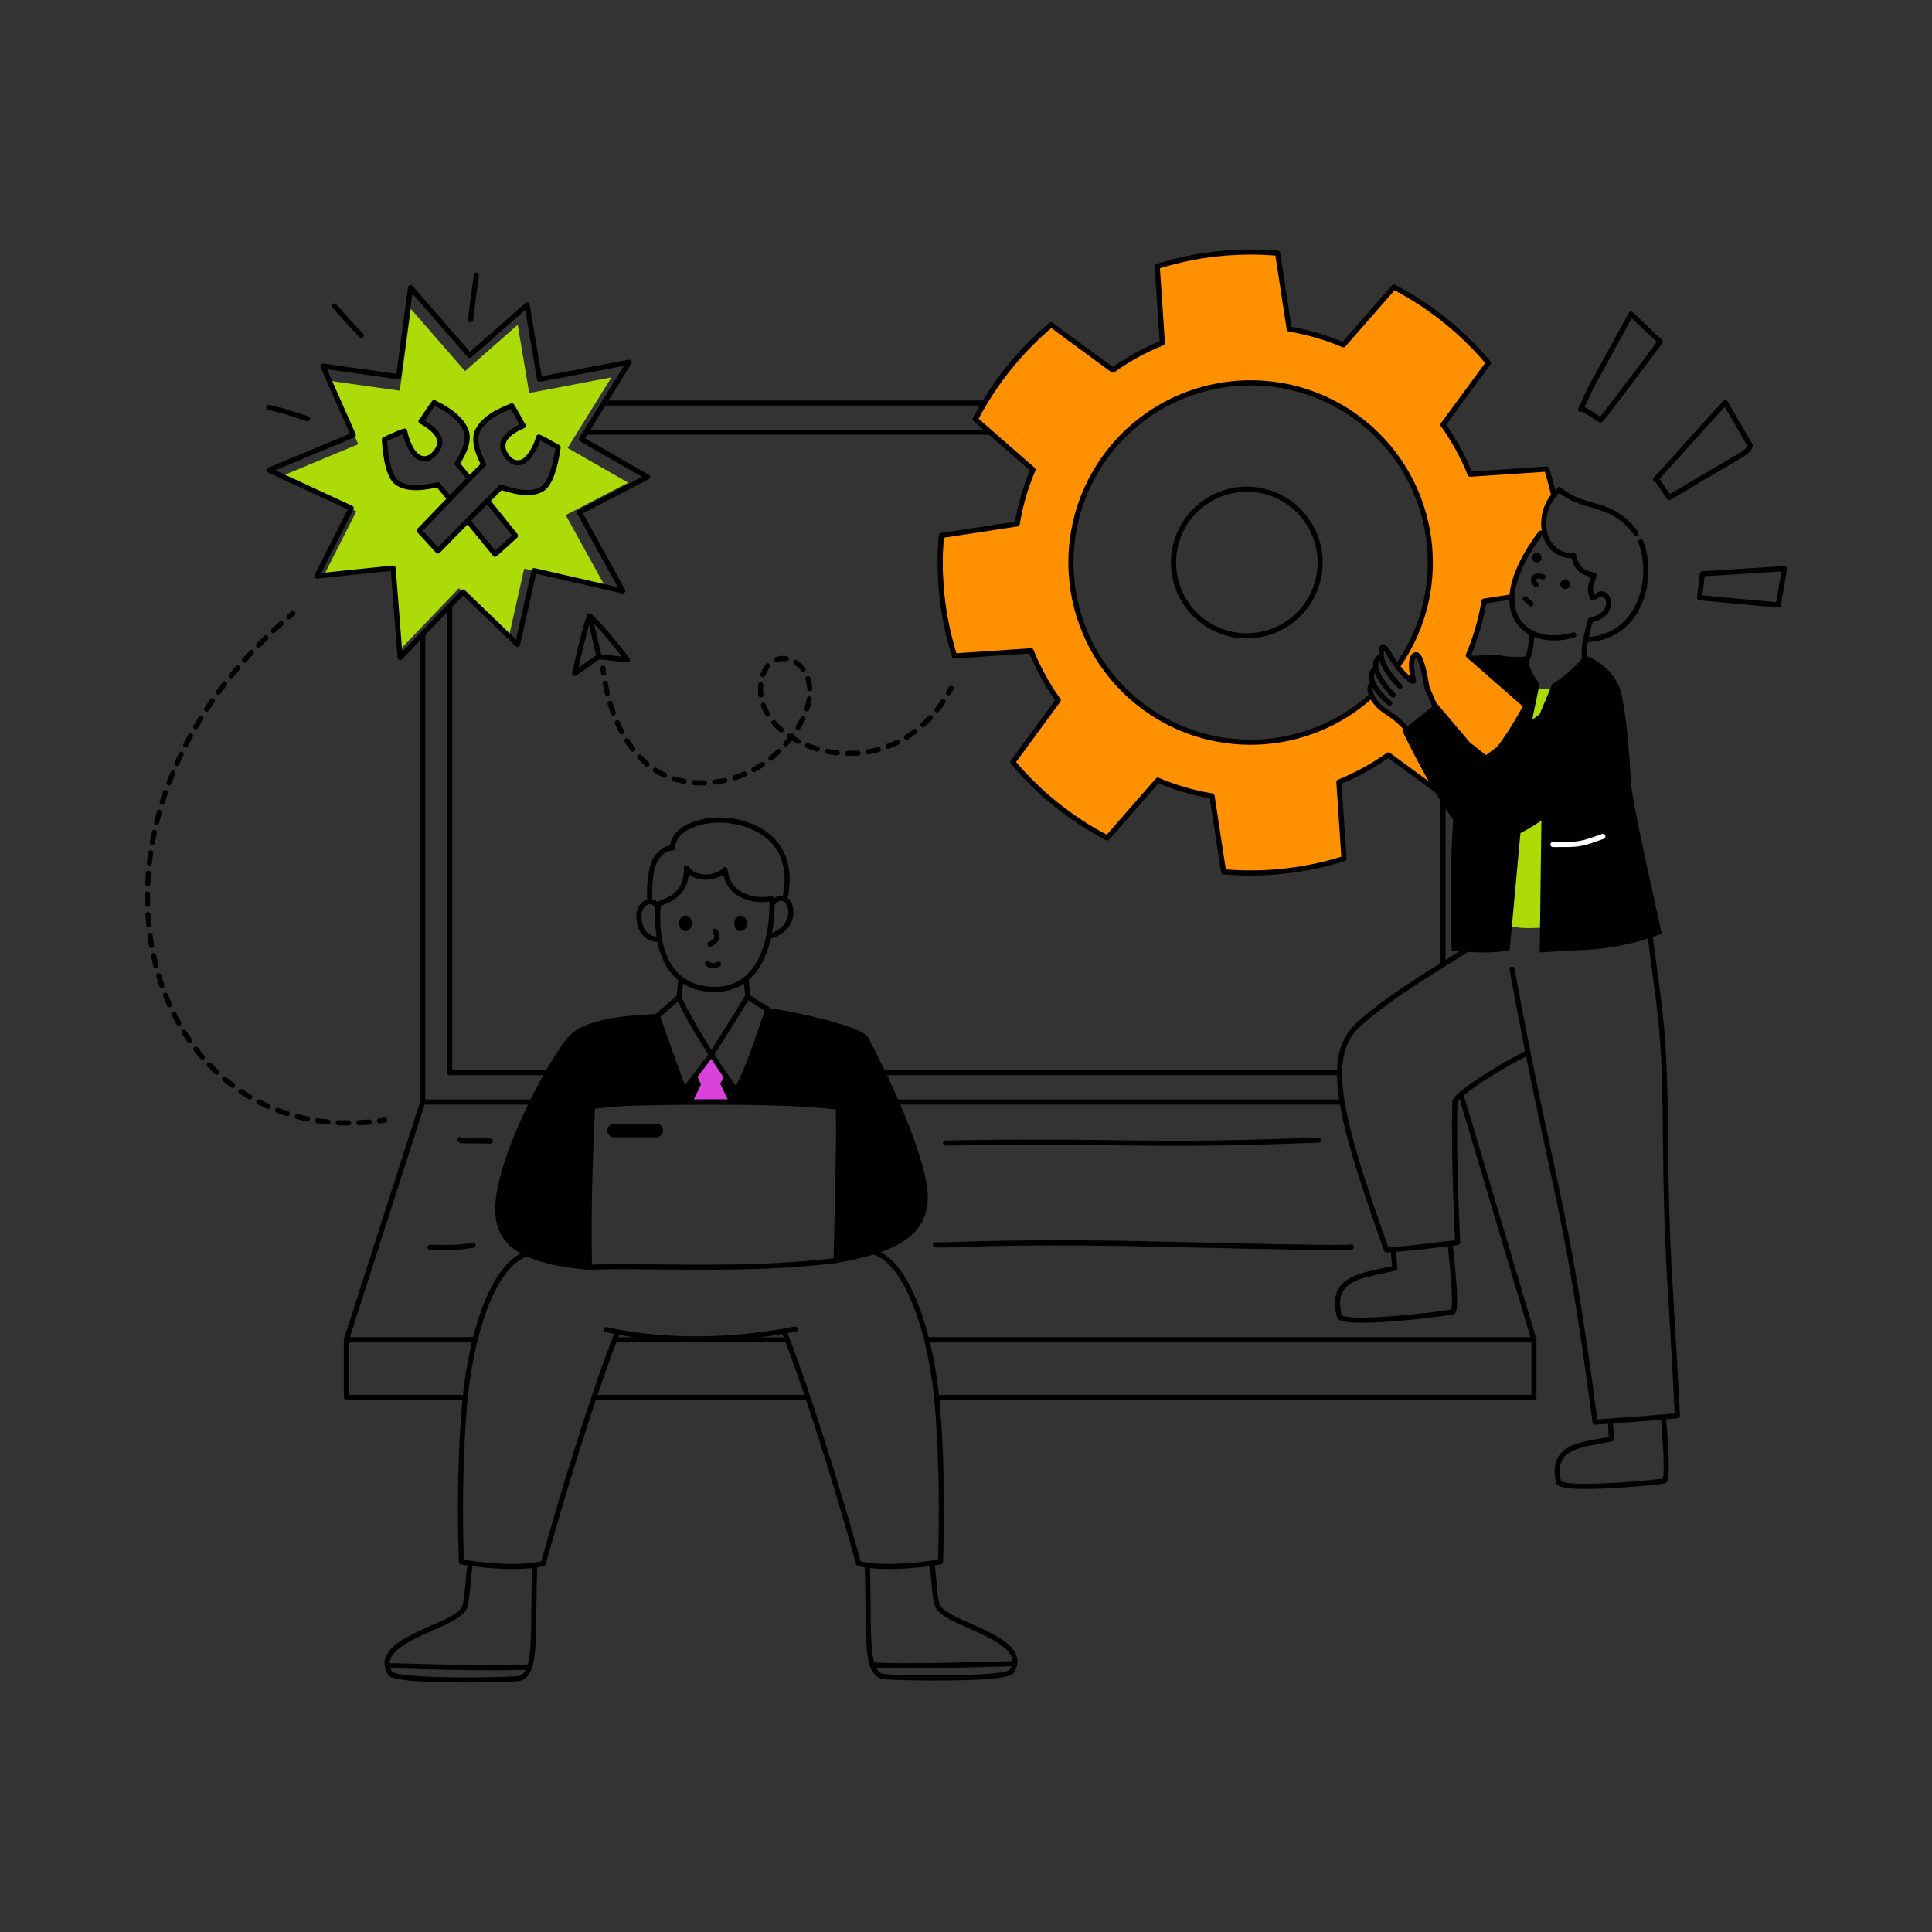
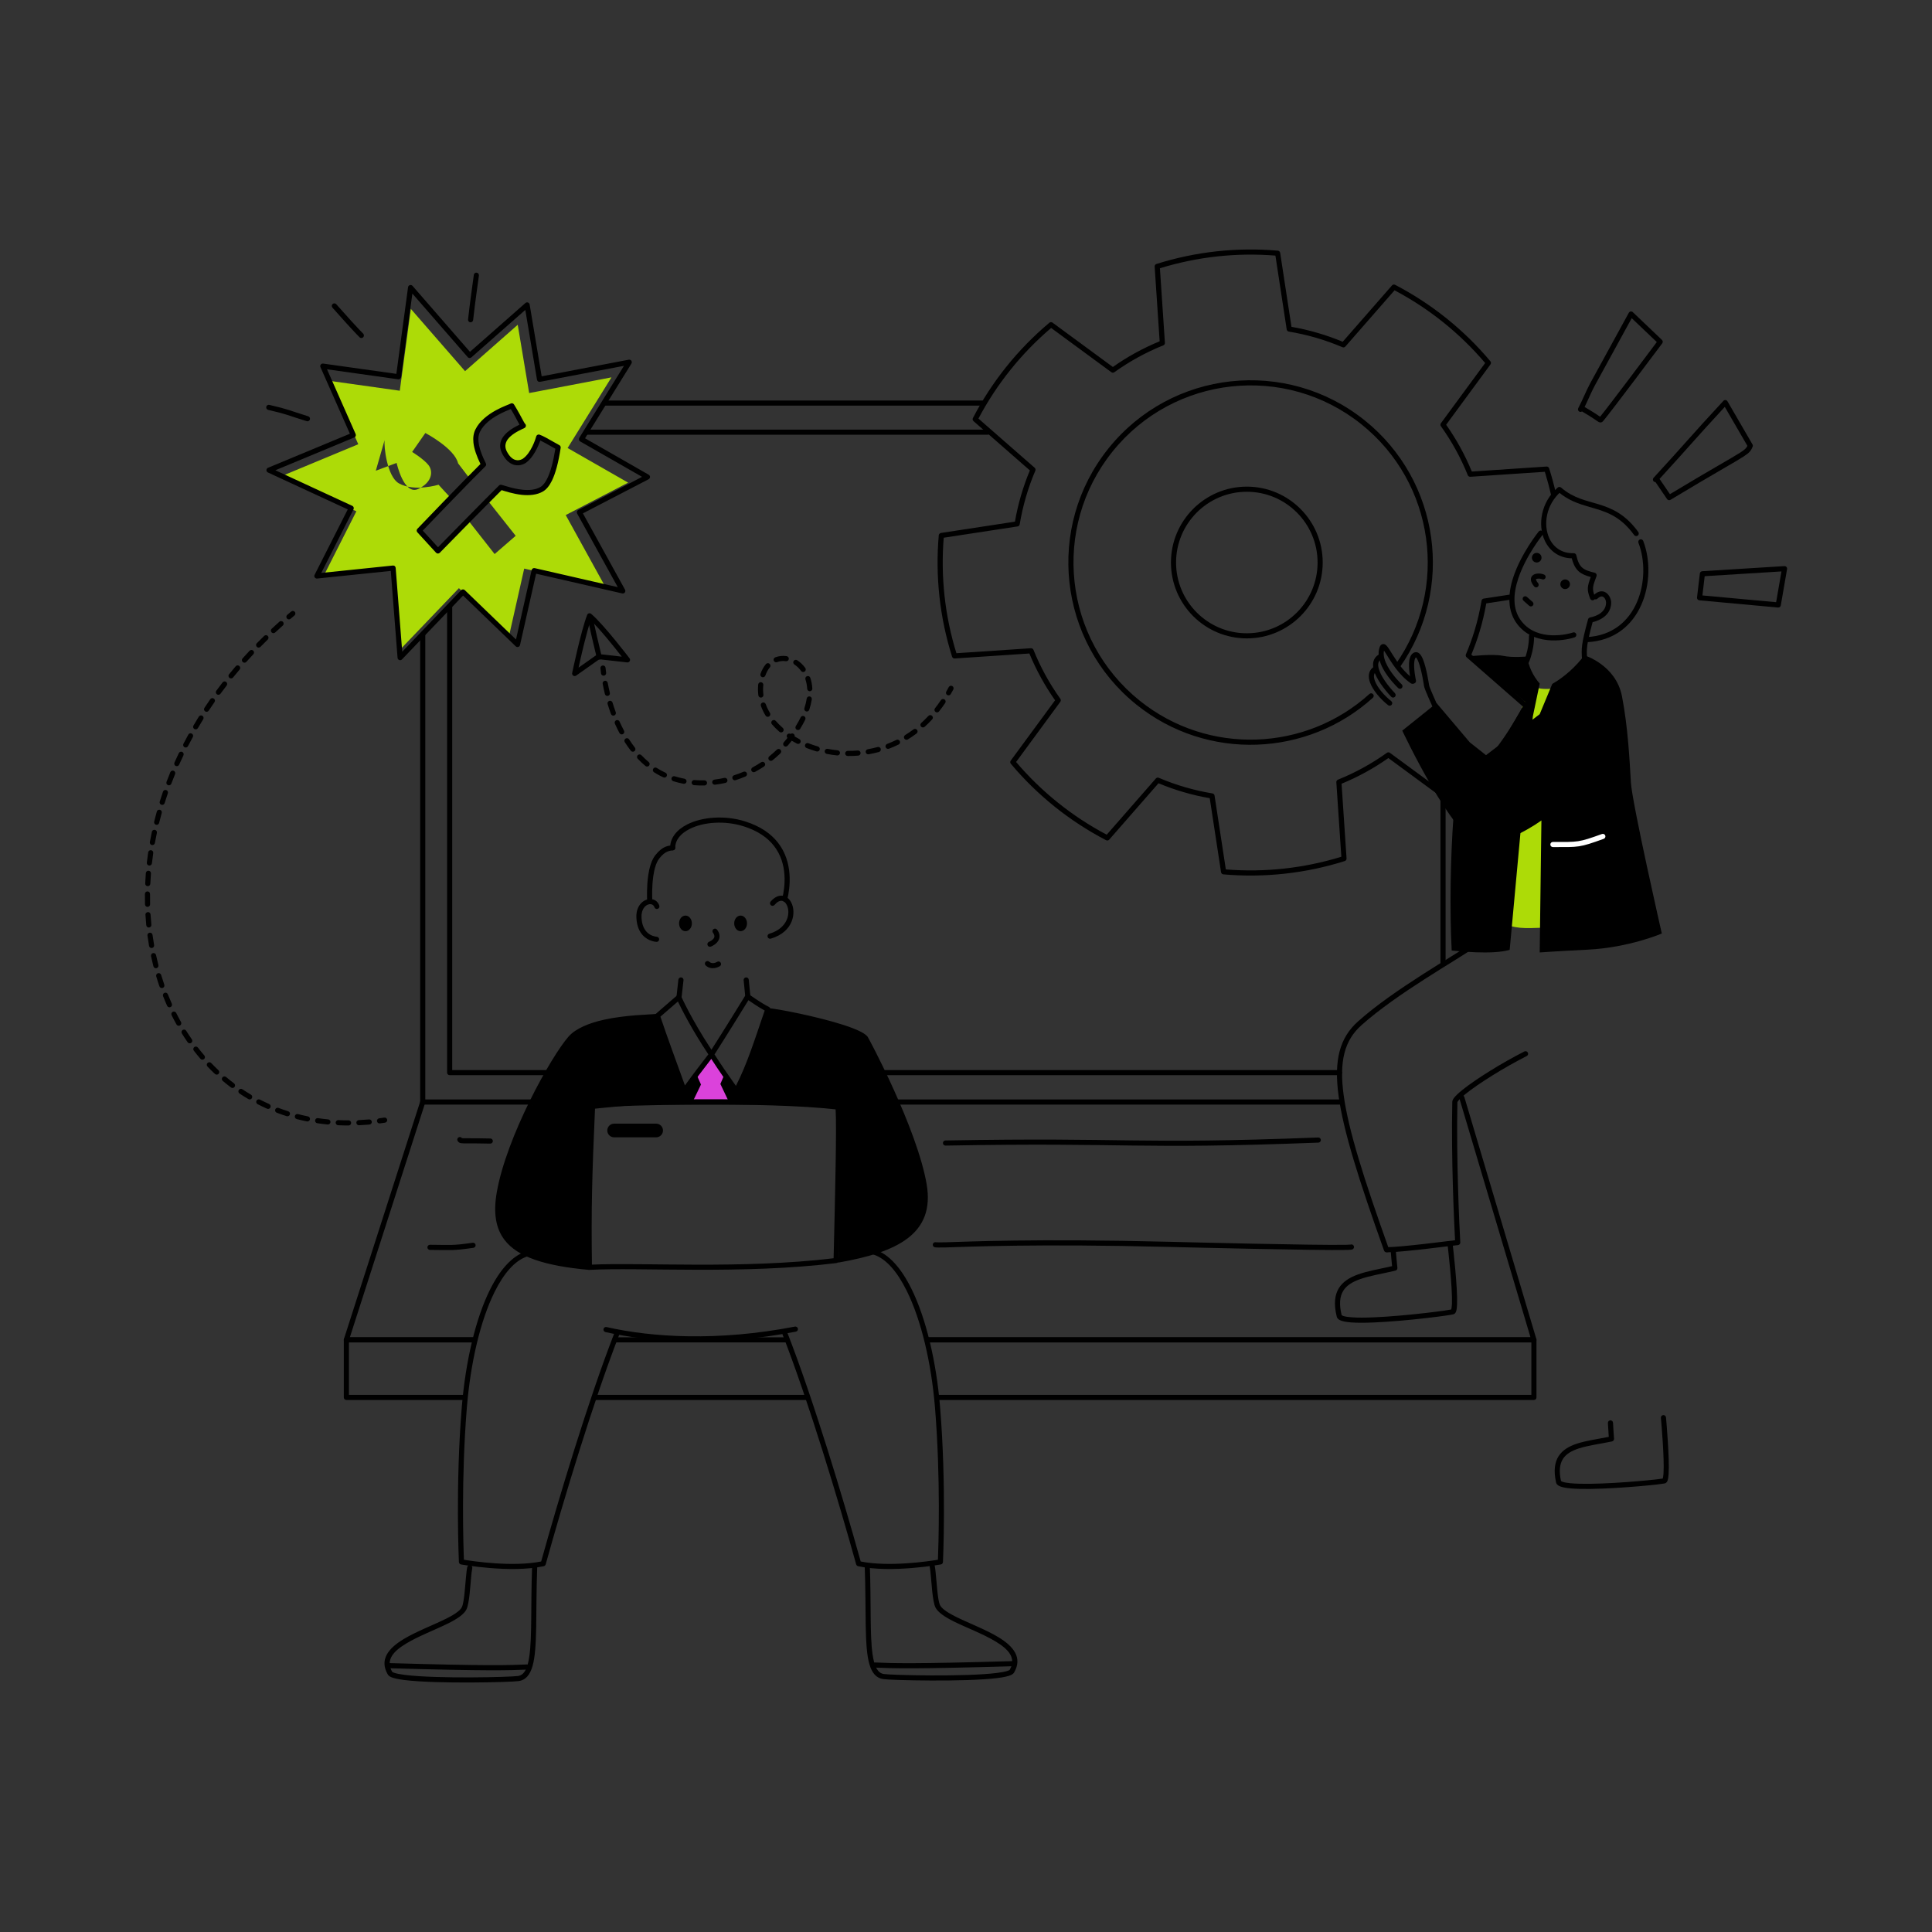
<svg xmlns="http://www.w3.org/2000/svg" viewBox="0 0 2000 2000" id="businessman-working-on-system-configuration">
  <rect x="0" y="0" width="2000" height="2000" fill="#333333" stroke="none" />
  <g>
    <g>
      <g>
-         <path fill="#ff9100" fill-rule="evenodd" d="M1536.31,623.64c-3.48,17.55-11.02,44.08-16.5,54.81l58.04,50.6c-19.42,37.25-45.98,70.35-78.14,97.38l-63.45-46.61c-15.81,11.35-32.91,20.77-50.95,28.06l5.11,78.75c-40,12.71-82.08,17.41-123.82,13.85l-11.75-78.01c-19.15-3.13-37.86-8.55-55.7-16.13l-52.04,59.53c-37.15-19.29-70.1-45.73-96.97-77.81l46.84-63.7c-11.27-15.79-20.62-32.86-27.82-50.88l-78.71,5.43c-12.52-39.98-17.05-82.08-13.32-123.88l77.99-12.09c3.2-19.18,8.69-37.92,16.35-55.82l-59.25-51.84c19.42-37.26,45.97-70.35,78.14-97.39l63.45,46.61c15.81-11.35,32.91-20.77,50.94-28.06l-5.1-78.75c40.01-12.7,82.08-17.41,123.82-13.85l11.75,78.01c19.15,3.13,37.86,8.55,55.7,16.13l52.04-59.52c37.14,19.28,70.09,45.73,96.97,77.8l-46.84,63.71c11.27,15.78,20.62,32.85,27.82,50.87l78.7-5.43c2.68,8.56,5,17.22,6.94,25.95.42,1.88-10.11,22.18-8.39,35.96.27,2.13-13.38,16.94-22.47,34.88-8.64,17.06-10.28,35.41-10.28,35.41,0,0-28.38,3.66-29.1,6.02h0ZM1419.7,718.14c.55,1.72,1.19,3.31,1.97,4.67,7.09,12.43,11.21,8.53,39.1,35.55.72-.93,4.83-6.29,10.81-9.94,9.22-5.62,9.24-5.39,17.85-11.93-20.09-30.05-12.72-51.34-22.42-58.88-1.83-1.42-9.99-1.34-4,28.62l-9.68-9.36c-2.96-3.07-5.37-5.99-7.33-8.69.02-.03.03-.06.05-.09,55.75-79.26,41.2-189.18-35.09-250.4-79.41-63.71-195.82-50.7-259.81,29.05-63.98,79.74-51.46,196.21,27.94,259.92,71.63,57.47,173.36,52.51,239.57-7.53.33-.29.68-.62,1.05-.98h0Z" />
-         <path fill="#addb07" fill-rule="evenodd" d="M425.28,319.74l56.14,64.48,54.53-48,11.83,70.66,85.2-16.24-45.39,73.13,62.67,35.86-64.63,33.56,41.21,74.7-84.19-19.28-15.8,70.16-51.77-49.91-59.72,62.4-6.64-85.06-72.44,7.51,32.64-64.41-78.13-36.13,80.09-33.28-28.96-65.52,71.94,10.11,11.44-84.73h0ZM398.17,455.51c-.97,6.1,2.45,37.94,14.77,44.86,16.18,9.1,41.05,1.42,41.05,1.42l12.27,13.38-31.98,33.46,19.09,20.84,31.84-30.1,26.83,34.19,21.79-18.89-28.76-36.35,14.54-14.38s25.8,7.47,39.58,3.78c13.79-3.7,19.25-44.13,19.25-44.13l-20.69-10.04s-9.71,23.25-20.78,25.46c-11.08,2.2-16.86-12.28-15.69-21.4,1.17-9.12,20.11-17.28,20.11-17.28l-11.01-19.56s-29.69,13.32-36.61,24.66c-6.92,11.35,7.13,35.35,7.13,35.35l-15.01,14.16-11.68-15.29s12.69-16.29,9.14-31.78c-3.55-15.5-33.89-31.41-33.89-31.41l-13.67,19.61s12.12,7.45,16.94,13.64c4.81,6.2,4.2,17.59-10.65,24.68-14.85,7.09-22.37-26.94-22.37-26.94l-21.54,8.07h0Z" />
+         <path fill="#addb07" fill-rule="evenodd" d="M425.28,319.74l56.14,64.48,54.53-48,11.83,70.66,85.2-16.24-45.39,73.13,62.67,35.86-64.63,33.56,41.21,74.7-84.19-19.28-15.8,70.16-51.77-49.91-59.72,62.4-6.64-85.06-72.44,7.51,32.64-64.41-78.13-36.13,80.09-33.28-28.96-65.52,71.94,10.11,11.44-84.73h0ZM398.17,455.51c-.97,6.1,2.45,37.94,14.77,44.86,16.18,9.1,41.05,1.42,41.05,1.42l12.27,13.38-31.98,33.46,19.09,20.84,31.84-30.1,26.83,34.19,21.79-18.89-28.76-36.35,14.54-14.38s25.8,7.47,39.58,3.78c13.79-3.7,19.25-44.13,19.25-44.13l-20.69-10.04s-9.71,23.25-20.78,25.46c-11.08,2.2-16.86-12.28-15.69-21.4,1.17-9.12,20.11-17.28,20.11-17.28l-11.01-19.56s-29.69,13.32-36.61,24.66c-6.92,11.35,7.13,35.35,7.13,35.35l-15.01,14.16-11.68-15.29c-3.55-15.5-33.89-31.41-33.89-31.41l-13.67,19.61s12.12,7.45,16.94,13.64c4.81,6.2,4.2,17.59-10.65,24.68-14.85,7.09-22.37-26.94-22.37-26.94l-21.54,8.07h0Z" />
        <path fill-rule="evenodd" d="M1522.77 976.9c1.19-.85 2.85-.58 3.7.61.86 1.19.58 2.85-.61 3.71-17.69 12.66-79.67 47.09-116.58 80.14-17.51 15.69-23.12 37.23-18.32 72.42 4.95 36.22 20.9 86.54 46.81 159.08.49 1.38-.23 2.9-1.6 3.39-1.38.49-2.9-.23-3.39-1.61-26.08-73.01-42.09-123.68-47.07-160.14-5.13-37.51 1.37-60.36 20.04-77.08 37.05-33.19 99.27-67.79 117.03-80.51h0ZM1612.29 504.96c1.11-.97 2.78-.86 3.75.24.96 1.11.85 2.79-.25 3.75-15.27 13.37-18.56 34.16-11.85 48.46 4.33 9.22 12.92 15.63 25.13 15.24 1.27-.04 2.4.82 2.68 2.07 1.48 6.53 3.29 10.43 6.25 12.98 3.03 2.61 7.14 3.8 12.84 5.2.73.18 1.35.67 1.71 1.32.36.67.42 1.45.16 2.16-3.71 10.25-5.11 12.71-1.6 21.42.55 1.36-.11 2.91-1.47 3.45-1.36.55-2.91-.11-3.45-1.47-3.78-9.42-2.99-12.64.55-22.46-5.24-1.42-9.14-2.98-12.19-5.6-3.31-2.85-5.68-6.98-7.46-13.75-13.48-.32-23.01-7.8-27.93-18.31-7.56-16.12-4.07-39.63 13.16-54.71h0Z" />
        <path fill-rule="evenodd" d="M1612.71 508.86c-1.11-.95-1.24-2.63-.28-3.74.96-1.11 2.63-1.23 3.74-.28 12.64 10.91 25.72 13.21 38.75 17.21 13.83 4.24 27.65 10.23 41.04 28.7.86 1.19.59 2.85-.6 3.71-1.19.87-2.84.6-3.71-.59-15.05-20.77-30.73-24.6-46.26-29.08-11.02-3.19-21.98-6.69-32.68-15.93h0ZM1696.1 561.88c-.53-1.36.16-2.9 1.52-3.43 1.36-.53 2.9.16 3.43 1.52 14.99 38.78-.55 102.24-58.51 104.83-1.46.07-2.7-1.07-2.77-2.53-.07-1.46 1.06-2.7 2.53-2.77 53.82-2.42 67.71-61.63 53.8-97.62h0Z" />
        <path fill="#addb07" fill-rule="evenodd" d="M1598.93,960.32c5.07-87.14,13.91-137.04,15.24-237.24.1-7.4,5.25-12.24-2.03-10.94-19.02,3.38-26.86-2.21-29.73-3.43-13.61,46.25-15.2,56.5-20.24,107.27-8.16,82.21-9.52,129.66-9.74,139.06,17.85,6.47,23.09,6.13,46.51,5.28h0Z" />
        <path fill-rule="evenodd" d="M1586.84,741.38l7.06-33.76c-7.32-8.38-11.37-17.85-13.19-28.03,0,0-14.61,1.45-24.99-.7-10.39-2.16-32.87.36-32.87.36l56.38,47.65-34.98,59.54-21.93-17.35c-16.49-6.58-23.8,133.76-19.53,214.87,5.18.4,41.53,4.74,60.03-.68l11.27-122.32,12.75-119.57h0Z" />
        <path fill-rule="evenodd" d="M1606.89,708.01c12.43-7.13,24.51-17.92,33.2-29.66,0,0,32.68,9.83,38.99,42.48,6.32,32.64,7.9,67.37,9.22,89.18,1.32,21.82,32,156.35,32,156.35,0,0-33.77,14.56-76.33,16.7-33.34,1.68-50.08,2.9-50.08,2.9l1.78-136.66s-37.51,27.79-64.61,23.01c-27.09-4.78-79.43-115.96-79.43-115.96l35.52-28.49,47.78,56.47,58.98-45.04,12.98-31.29h0Z" />
        <path fill-rule="evenodd" d="M1653.63 619.77c-1.06 1-2.75.96-3.75-.1-1-1.07-.96-2.74.1-3.76 4.24-4.02 8.04-4.34 10.95-3.23 4.27 1.63 6.95 7.04 6.95 11.06.02 8.73-5.18 13.96-10.52 16.97-3.42 1.94-6.87 2.92-8.71 3.36-6.48 24.08-6.35 27.54-5.64 38.47.09 1.46-1.01 2.73-2.48 2.82-1.46.1-2.73-1.01-2.82-2.48-.75-11.63-.96-15.17 6.23-41.75.23-.87.91-1.57 1.78-1.84.23-.08 4.67-.74 9.03-3.21 3.91-2.21 7.84-5.96 7.83-12.35 0-2.17-1.23-5.23-3.53-6.1-1.48-.57-3.25.08-5.41 2.13h0ZM1580.25 690.61c-.71 1.28-2.33 1.74-3.61 1.03-1.28-.71-1.75-2.32-1.04-3.6 7.11-12.83 7.2-27.1 7.21-29.54 0-1.46 1.2-2.65 2.67-2.63 1.47 0 2.65 1.2 2.64 2.67-.02 2.64-.16 18.14-7.87 32.07h0Z" />
        <path fill-rule="evenodd" d="M1592.76 550.32c.84-1.2 2.49-1.5 3.7-.66 1.2.84 1.49 2.49.66 3.7-.42.59-17.47 21.61-25.41 45.47-5.08 15.27-6.53 31.77 3.43 44.41 8.47 10.76 20.62 13.98 31.15 14.39 10.71.42 19.81-2.07 21.98-2.87 1.38-.51 2.9.19 3.41 1.57.51 1.37-.19 2.9-1.56 3.41-2.37.87-12.32 3.66-24.03 3.2-11.9-.47-25.55-4.26-35.12-16.41-11.08-14.08-9.95-32.38-4.29-49.38 8.18-24.55 25.67-46.22 26.09-46.83h0ZM1465.77 680.5c-.29.16-.5.46-.68.8-.48.85-.76 1.97-.94 3.24-1.05 7.25 1.36 18.47 1.66 19.89.29 1.44-.62 2.85-2.05 3.15-1.44.29-2.84-.62-3.14-2.05-.33-1.56-2.87-13.83-1.72-21.75.66-4.52 2.68-7.69 5.78-8.51l1.38-.16 1.32.25c.69.24 1.39.65 2.06 1.26 1.32 1.2 2.62 3.39 3.73 6.2 3.71 9.27 6.09 25.8 6.19 26.26.38 1.78.72 3.14 8.72 21.09.59 1.34 0 2.91-1.35 3.51-1.33.6-2.91 0-3.5-1.34-8.38-18.81-8.65-20.26-9.06-22.12-.1-.46-2.35-16.46-5.93-25.43-.55-1.36-1.11-2.54-1.71-3.43-.22-.32-.57-.68-.75-.86h0Z" />
        <path fill-rule="evenodd" d="M1432.69,673.52c-1.08,5.21.87,10.9,3.68,16.12,5.1,9.48,13.27,17.44,14.73,18.86,1.05,1.02,1.07,2.7.04,3.76-1.02,1.05-2.7,1.06-3.75.04-1.55-1.52-10.25-10.03-15.7-20.14-3.88-7.22-6.02-15.24-3.47-22.27.32-.9.72-1.53,1.12-1.96l.69-.6.92-.45,1.03-.16.94.12.91.36c.33.17.67.41,1.02.71,1.77,1.53,4.32,5.86,7.77,11.33,4.72,7.5,11.4,17.26,20.94,23.8,1.2.82,1.52,2.48.68,3.69-.83,1.2-2.49,1.52-3.69.68-12.66-8.68-20.7-22.63-25.72-30.64-.8-1.28-1.51-2.39-2.15-3.28h0Z" />
        <path fill-rule="evenodd" d="M1426.98,677.76c1.23-.8,2.88-.44,3.66.79.8,1.24.44,2.88-.79,3.67-3.49,2.25-3.71,6.04-2.48,10.32,2.31,8.01,9.62,17.6,16.7,25.13,1,1.07.95,2.75-.11,3.75-1.06,1-2.75.95-3.75-.11-7.67-8.16-15.44-18.63-17.94-27.29-1.97-6.84-.86-12.67,4.7-16.25h0Z" />
        <path fill-rule="evenodd" d="M1421.21,690.96c1.13-.93,2.81-.76,3.74.37.93,1.13.75,2.81-.37,3.73-2.83,2.32-2.71,5.87-1.31,9.73,2.62,7.2,9.78,15.35,16.97,21.03,1.15.91,1.34,2.58.44,3.73-.91,1.14-2.58,1.34-3.73.43-7.96-6.29-15.76-15.4-18.67-23.38-2.28-6.27-1.66-11.9,2.93-15.66h0Z" />
-         <path fill-rule="evenodd" d="M1421.26 711.06c-.03.07-.24.53-.3.87-.16.97-.1 2.2.21 3.6 1.07 4.99 5.04 11.78 13.42 17.73 7.45 5.29 11.93 7.06 23.39 19.34 1 1.07.94 2.75-.13 3.76-1.06 1-2.75.94-3.75-.14-11.05-11.85-15.4-13.53-22.58-18.63-11.55-8.21-15.67-18-15.93-23.91-.16-3.56 1.13-6 2.71-7.03 1.22-.81 2.87-.47 3.67.76.79 1.2.47 2.81-.7 3.64h0ZM1700.8 930.2c-.16-1.45.87-2.78 2.33-2.94 1.45-.17 2.77.87 2.94 2.33 13.98 120.14 19.56 119.31 20.6 240.8 1.18 137.36 4.44 136.86 12.42 295.1.07 1.43-1.01 2.66-2.44 2.78-42.93 3.52-42.48 3.52-85.26 6.63-1.4.1-2.64-.91-2.82-2.3-31.09-237.12-42.86-234.2-85.96-469.01-.27-1.44.69-2.82 2.13-3.08 1.44-.27 2.82.68 3.09 2.13 42.97 234.11 54.8 232.04 85.67 466.79 39.42-2.87 40.62-3 80.15-6.24-7.88-155.78-11.12-156.04-12.29-292.75-1.03-121.19-6.62-120.37-20.57-240.23h0Z" />
        <path fill-rule="evenodd" d="M1508.69 1140.96c-1.26 59.07 2.09 129.49 3 145.17.04.71-.2 1.41-.68 1.94-.48.53-1.14.84-1.85.87-3.29.14-53.39 7.01-72.87 7.47-1.46.03-2.68-1.13-2.72-2.59-.03-1.47 1.13-2.68 2.6-2.72 17.3-.42 58.83-5.9 70.09-7.2-1.08-19.73-4.09-86.64-2.87-143.16.02-.96.42-2.24 1.43-3.69 1.52-2.22 4.68-5.26 9.06-8.79 13.84-11.13 40.38-27.69 64.15-39.78 1.31-.66 2.91-.14 3.57 1.17.67 1.31.15 2.9-1.16 3.57-23.42 11.91-49.59 28.22-63.23 39.18-3.34 2.69-5.92 5.04-7.44 6.9-.5.61-1 1.52-1.07 1.65h0ZM1615.97 1533.18c.25.15 1.11.63 1.84.87 1.95.62 4.67 1.06 7.96 1.38 22.41 2.14 69.9-1.82 88.86-3.97 2.88-.33 5.44-.71 6.68-.9.2-.94.62-3.05.74-5.04 1.03-15.95-2.26-52.92-2.7-57.72-.13-1.45.94-2.75 2.4-2.88 1.46-.14 2.75.94 2.89 2.4.44 4.87 3.75 42.37 2.71 58.54-.2 3.18-.61 5.62-1.15 7.01-.24.6-.52 1.07-.8 1.43l-1.06.93-1.3.45c-1.12.23-3.87.61-7.81 1.07-19.2 2.18-67.28 6.15-89.97 3.98-5.45-.52-9.53-1.46-11.69-2.72-1.63-.95-2.47-2.16-2.74-3.39-2.74-12.37-1.32-21.01 2.65-27.24 4-6.25 10.67-10.18 18.9-12.9 9.59-3.16 21.35-4.72 33.01-7.06-.43-6.34-.71-10.04-.9-14.34-.06-1.46 1.08-2.7 2.55-2.76 1.46-.06 2.7 1.07 2.76 2.54.2 4.75.53 8.78 1.05 16.52.09 1.32-.81 2.5-2.1 2.78-12.18 2.55-24.65 4.05-34.7 7.36-6.95 2.3-12.71 5.44-16.09 10.72-3.36 5.26-4.26 12.57-2 22.97h0Z" />
        <path fill-rule="evenodd" d="M1388.91,1361.5c.23.13,1.26.69,2.14.95,2.11.61,5.07,1,8.62,1.25,24.14,1.64,75.08-4.05,95.4-6.94,3.18-.46,5.99-.95,7.28-1.19.19-.98.61-3.39.7-5.63.62-17.23-4-57.03-4.61-62.18-.17-1.45.87-2.78,2.32-2.95,1.46-.17,2.78.87,2.95,2.32.62,5.22,5.28,45.55,4.64,63-.12,3.4-.48,6.02-1.02,7.52-.23.63-.5,1.13-.79,1.51l-.44.51-.61.48-1.33.49c-1.2.29-4.13.78-8.35,1.39-20.55,2.93-72.08,8.64-96.5,6.99-5.84-.4-10.23-1.28-12.56-2.56-1.71-.94-2.62-2.17-2.94-3.45-3.29-13.19-2.04-22.49,2.03-29.28,4.08-6.82,11.1-11.22,19.82-14.38,10.25-3.71,22.9-5.75,35.41-8.63-.66-6.94-1.07-10.95-1.4-15.61-.1-1.46,1-2.73,2.46-2.83,1.46-.1,2.74,1,2.84,2.46.36,5.12.82,9.46,1.61,17.79.12,1.32-.74,2.53-2.03,2.83-13.02,3.13-26.39,5.11-37.08,8.99-7.46,2.7-13.59,6.29-17.08,12.12-3.49,5.83-4.26,13.8-1.48,25.07h0Z" />
        <path fill="#fff" fill-rule="evenodd" d="M1658.38,863.36c1.38-.49,2.89.23,3.39,1.6.49,1.38-.22,2.9-1.59,3.39-25.41,9.16-25.44,8.6-52.63,8.54-1.46,0-2.65-1.19-2.65-2.66s1.19-2.65,2.66-2.65c26.25.06,26.28.62,50.82-8.23h0Z" />
        <path fill-rule="evenodd" d="M1591.13 572.35c-2.74-.18-5.12 1.9-5.3 4.64-.18 2.74 1.9 5.12 4.64 5.3 2.75.18 5.12-1.9 5.3-4.64.18-2.74-1.9-5.12-4.64-5.3h0ZM1620.57 599.84c-2.75-.18-5.12 1.9-5.3 4.64-.18 2.74 1.9 5.13 4.64 5.3 2.74.18 5.12-1.9 5.3-4.64.18-2.74-1.9-5.12-4.64-5.3h0ZM1598.48 594.79c1.34.59 1.96 2.16 1.37 3.5-.59 1.34-2.16 1.95-3.5 1.37-1.29-.57-3.13-.82-4.69-.59-.63.1-1.25.19-1.57.58-.19.23 0 .55.16.99.33.87.99 1.86 1.98 3.05.94 1.12.81 2.8-.31 3.74-1.13.94-2.8.81-3.74-.32-4.42-5.24-3.84-8.85-2.19-10.84 1.06-1.27 2.81-2.14 4.89-2.45 2.51-.36 5.5.06 7.59.98h0ZM1577.12 621.88c-1.1-.97-1.2-2.65-.23-3.74.96-1.1 2.64-1.21 3.74-.24l5.93 5.24c1.1.96 1.2 2.64.24 3.74-.97 1.1-2.65 1.2-3.75.23l-5.93-5.23h0ZM680.58 1049.73s-79.09 9.43-88.59 20.56c-9.51 11.13-57.12 103.17-65.45 130.65-8.34 27.48-16.66 54.27-4.22 75.85 17.49 30.34 87.35 35.14 87.35 35.14v-85.65l3.71-78.31s75.65-8.39 115.63-7.33c39.99 1.06 139.06 5.84 139.06 5.84v156.59s47.3-6.87 69.38-22.67c22.08-15.81 21.54-33.42 20.52-43.57-1.02-10.16-18.03-67.2-18.03-67.2 0 0-37.1-90.63-45.74-96.51-8.63-5.88-99.31-29.54-99.31-29.54l-33.26 86.7-22.76-37.64-30.68 38.04-27.61-80.93h0Z" />
        <path fill-rule="evenodd" d="M575.74 1205.86c-1.2-.83-1.5-2.49-.66-3.69.84-1.2 2.49-1.5 3.7-.66l32.4 22.58c1.2.84 1.5 2.49.66 3.7-.83 1.2-2.49 1.5-3.69.66l-32.41-22.59h0ZM626.73 1378.95c-1.43-.33-2.32-1.75-1.99-3.18.32-1.43 1.75-2.32 3.17-2 46.75 10.65 115.24 14.97 194.97-.47 1.44-.28 2.83.67 3.11 2.1.28 1.44-.66 2.83-2.1 3.11-80.62 15.61-149.88 11.2-197.16.43h0Z" />
        <path fill-rule="evenodd" d="M544.55 1295.51c1.39-.43 2.89.35 3.32 1.74.44 1.39-.34 2.89-1.73 3.32-13.19 4.14-24.61 17.64-34.17 36.89-14.8 29.83-24.83 73.39-28.64 119.23-6.05 73.07-3.61 144.82-3.08 157.95 9.63 1.59 50.58 7.7 79.96 1.81 18.05-64.99 49.38-168.98 76.3-237.79.53-1.37 2.07-2.04 3.44-1.51 1.36.53 2.03 2.07 1.51 3.44-27.07 69.21-58.62 174.1-76.55 238.83-.26.94-1.03 1.67-1.99 1.88-34.37 7.51-85.69-1.8-85.69-1.8-1.21-.23-2.11-1.26-2.17-2.49 0 0-3.72-79.57 3.01-160.76 3.85-46.58 14.12-90.83 29.16-121.14 10.34-20.83 23.06-35.11 37.33-39.6h0ZM904.18 1298.72c-1.4-.44-2.18-1.93-1.74-3.32.44-1.39 1.93-2.17 3.32-1.74 14.26 4.48 27.13 19.05 37.64 40.25 15.3 30.84 25.88 75.78 29.74 122.34 6.73 81.2 3.01 160.76 3.01 160.76-.06 1.24-.96 2.27-2.17 2.49 0 0-51.32 9.31-85.69 1.8-.96-.21-1.73-.94-1.99-1.88-17.94-64.74-49.49-169.62-76.55-238.83-.54-1.37.14-2.91 1.51-3.44 1.36-.54 2.9.14 3.44 1.51 26.91 68.8 58.25 172.8 76.29 237.79 29.38 5.89 70.33-.22 79.96-1.81.53-13.13 2.97-84.88-3.09-157.95-3.79-45.83-14.15-90.07-29.21-120.42-9.72-19.6-21.28-33.41-34.47-37.55h0Z" />
        <path fill-rule="evenodd" d="M680.39 1049.67c1.46-.1 2.74 1 2.84 2.46.1 1.45-1 2.73-2.46 2.83-8.43.6-32.35 1-54.12 5.79-14 3.08-27.15 7.89-34.27 16.02-17.65 20.14-63.11 101.71-72.94 158.71-3.33 19.27-1.3 33.88 7.07 44.85 12.83 16.82 39.96 25.02 83.39 28.94 1.46.14 2.54 1.43 2.41 2.88-.13 1.46-1.42 2.54-2.88 2.41-45.51-4.12-73.7-13.39-87.14-31.01-9.14-12-11.72-27.92-8.08-48.98 9.99-57.94 56.24-140.83 74.17-161.3 7.74-8.83 21.9-14.36 37.12-17.71 22.08-4.85 46.33-5.29 54.88-5.9h0ZM794.69 1048.87c-1.46-.1-2.56-1.38-2.46-2.83.1-1.46 1.38-2.56 2.83-2.46 9.99.71 51.37 8.74 78.51 17.56 7.09 2.3 13.23 4.68 17.62 6.97 3.28 1.71 5.66 3.45 6.94 5.07 1.02 1.28 51.14 94.71 61.12 152.65 8.96 51.97-31.11 70.54-90.73 81.08-1.45.25-2.82-.71-3.07-2.16-.26-1.44.7-2.81 2.15-3.07 56.06-9.91 94.85-26.09 86.43-74.95-9.83-57.01-59.05-148.99-60.05-150.25-.95-1.2-2.8-2.4-5.24-3.67-4.19-2.19-10.04-4.42-16.8-6.62-26.72-8.68-67.42-16.62-77.25-17.32h0ZM801.74 936.8c-.95 1.11-2.63 1.24-3.74.28-1.11-.95-1.24-2.63-.28-3.74 4.23-4.92 8.52-6.49 12.13-6.12 3.78.38 7.08 2.92 9.17 6.86 5.42 10.2 2.69 30.63-21.11 37.61-1.41.41-2.88-.4-3.3-1.8-.41-1.41.4-2.88 1.8-3.3 19.3-5.65 22.31-21.74 17.92-30.02-1.18-2.22-2.88-3.84-5.01-4.06-2.31-.23-4.86 1.15-7.58 4.3h0ZM682.52 937.5c.47 1.39-.29 2.89-1.67 3.36-1.39.47-2.89-.28-3.36-1.67-.83-2.46-2.99-3.48-5.24-3.15-4.3.62-8.51 5.39-8.17 13.59.32 7.43 2.58 12.16 5.42 15.14 4.1 4.3 9.28 4.84 10.49 4.97 1.45.16 2.51 1.47 2.35 2.93-.16 1.45-1.47 2.51-2.93 2.35-1.58-.16-8.35-.93-13.75-6.58-3.5-3.66-6.49-9.41-6.88-18.57-.6-13.96 9.18-20.21 16.09-19.04 3.39.57 6.32 2.75 7.65 6.69h0Z" />
        <path fill-rule="evenodd" d="M675.16,930.72c.02,1.47-1.16,2.68-2.62,2.69-1.46.02-2.67-1.16-2.68-2.62-.03-2.2-.47-13.5,1.2-24.76,1.16-7.86,3.39-15.68,7.3-20.69,7.86-10.05,13.99-9.74,17.59-10.36,1.45-.24,2.82.73,3.07,2.17.24,1.44-.73,2.81-2.17,3.06-2.92.5-7.91.23-14.31,8.4-3.43,4.38-5.21,11.29-6.23,18.18-1.6,10.88-1.16,21.79-1.13,23.92h0Z" />
        <path fill-rule="evenodd" d="M699.04,877.59c.02,1.46-1.16,2.66-2.63,2.68-1.46,0-2.66-1.17-2.68-2.63-.08-10.22,6.8-18.69,17.75-24.23,15.4-7.78,38.95-9.76,60.12-3.02,15.98,5.09,26.62,12.9,33.61,21.75,16.3,20.65,12.69,47.17,9.72,59.25-.35,1.42-1.78,2.29-3.2,1.95-1.43-.36-2.29-1.79-1.95-3.21,2.74-11.14,6.3-35.65-8.74-54.7-6.45-8.17-16.31-15.29-31.05-19.98-19.76-6.29-41.74-4.56-56.12,2.71-8.91,4.5-14.9,11.12-14.83,19.44h0Z" />
-         <path fill-rule="evenodd" d="M683.86,937.74c-1.38.49-2.9-.23-3.4-1.6s.22-2.9,1.6-3.39c7.95-2.86,15.95-6.48,20.92-13.87,3.29-4.88,5.2-11.4,5.03-20.35-.03-1.19.74-2.24,1.88-2.59,1.13-.35,2.36.1,3,1.1,3.84,5.97,10.95,8.35,17.92,8.3,7.04-.06,14.06-2.56,17.63-6.85.68-.82,1.79-1.15,2.81-.84,1.02.3,1.76,1.2,1.87,2.26.22,2.08,1.51,15.24,13.02,22.58,6.05,3.86,18.39,8.08,31.83,5.24,1.44-.31,2.85.61,3.15,2.04.3,1.43-.61,2.84-2.05,3.14-15.11,3.2-28.98-1.6-35.79-5.95-9.62-6.14-13.24-15.71-14.63-21.6-4.68,3.26-11.2,5.23-17.82,5.28-6.43.05-12.89-1.7-17.79-5.6-.69,7.01-2.76,12.45-5.68,16.8-5.63,8.36-14.54,12.67-23.53,15.91h0Z" />
-         <path fill-rule="evenodd" d="M684.24,936.59c-.04.32-.5,3.98-.68,8.57-.82,21.38,2.2,75.12,54.92,76.42,25.04.63,39.7-13.77,48.02-32.09,8.56-18.85,10.51-41.81,9.97-57.6-.04-1.46,1.1-2.69,2.56-2.74,1.46-.05,2.69,1.09,2.75,2.56.56,16.43-1.53,40.33-10.45,59.97-9.16,20.18-25.41,35.89-52.98,35.2-56.92-1.42-60.99-58.86-60.1-81.94.21-5.19.64-8.62.75-9.27l.26-.83.44-.65.69-.53c1.29-.69,2.9-.2,3.58,1.09.31.58.39,1.23.25,1.83h0Z" />
        <path fill-rule="evenodd" d="M702.27 1014.14c.16-1.46 1.47-2.51 2.94-2.35 1.45.16 2.5 1.48 2.34 2.94l-2.17 19.33c-.16 1.45-1.47 2.5-2.93 2.34-1.45-.16-2.51-1.47-2.35-2.93l2.16-19.33h0ZM769.82 1014.7c-.14-1.46.93-2.76 2.38-2.9 1.45-.15 2.76.92 2.9 2.37l1.7 17.17c.14 1.45-.93 2.75-2.38 2.9-1.46.14-2.76-.93-2.9-2.38l-1.7-17.16h0ZM1045.24 1728.63c7.23-12.51-1.63-21.57-14.67-29.42-13.01-7.84-30.33-14.3-43.33-20.76-9.37-4.67-16.5-9.52-18.94-14.59-1.46-3.05-2.5-9.36-3.26-16.4-1.05-9.9-1.64-21.31-2.69-26.16-.31-1.43.6-2.85 2.03-3.15 1.44-.31 2.85.6 3.16 2.03 1.07 4.95 1.71 16.61 2.79 26.72.67 6.29 1.45 11.95 2.76 14.67.76 1.58 2.16 3.08 4 4.58 3.14 2.57 7.5 5.06 12.51 7.55 13.11 6.52 30.58 13.07 43.7 20.97 15.97 9.62 25.41 21.37 16.48 36.71-.54.93-1.63 1.91-3.38 2.68-2.7 1.22-7.44 2.24-13.6 3.02-33.43 4.23-110.63 2.32-118.68 1.1-6.98-1.06-11.53-6.3-14.17-15.53-5.38-18.73-3.09-55.18-4.8-101.73-.06-1.46 1.09-2.7 2.55-2.75 1.46-.05 2.69 1.09 2.75 2.55 1.45 39.54-.07 71.71 2.82 91.79.91 6.3 2.23 11.36 4.31 14.96 1.78 3.07 4.12 4.98 7.33 5.46 7.95 1.2 84.19 3.07 117.22-1.12 4.75-.61 8.57-1.32 11.1-2.2.55-.2 1.04-.4 1.45-.61.21-.11.49-.32.55-.36h0ZM406.01 1730.68c.06.05.35.25.55.36.4.22.88.42 1.45.61 2.52.88 6.35 1.6 11.09 2.2 33.03 4.18 109.27 2.33 117.23 1.12 3.21-.49 5.55-2.4 7.33-5.46 2.09-3.6 3.4-8.65 4.31-14.95 2.9-20.08 1.38-52.26 2.82-91.79.05-1.46 1.29-2.62 2.75-2.55 1.46.05 2.61 1.28 2.55 2.75-1.71 46.56.57 83.01-4.81 101.73-2.64 9.23-7.2 14.47-14.17 15.53-8.05 1.22-85.24 3.13-118.68-1.1-6.16-.78-10.9-1.8-13.6-3.01-1.75-.79-2.83-1.77-3.37-2.68-8.94-15.34.5-27.09 16.47-36.71 13.12-7.91 30.59-14.45 43.7-20.97 5.01-2.49 9.38-4.97 12.52-7.55 1.84-1.5 3.24-3 4-4.58 1.3-2.72 2.09-8.38 2.75-14.67 1.08-10.11 1.71-21.77 2.79-26.72.31-1.43 1.73-2.34 3.16-2.03 1.43.31 2.34 1.72 2.03 3.15-1.05 4.85-1.64 16.26-2.69 26.16-.75 7.05-1.79 13.35-3.26 16.4-2.43 5.07-9.57 9.93-18.94 14.59-13 6.46-30.32 12.94-43.33 20.76-13.04 7.85-21.9 16.91-14.66 29.42h0Z" />
        <path fill-rule="evenodd" d="M1048.16 1719.58c1.46-.04 2.68 1.11 2.73 2.57s-1.11 2.68-2.57 2.73c-102.85 3.01-124.37 2.21-142.89 1.4-1.46-.06-2.6-1.3-2.54-2.76.07-1.46 1.31-2.6 2.77-2.54 18.47.81 39.93 1.59 142.5-1.4h0ZM402.92 1726.94c-1.46-.04-2.62-1.27-2.57-2.74.04-1.46 1.26-2.62 2.73-2.57 102.58 3 124.03 2.21 142.5 1.4 1.46-.06 2.71 1.07 2.77 2.54.06 1.46-1.07 2.7-2.54 2.77-18.52.81-40.03 1.6-142.89-1.4h0Z" />
        <path fill="#db42db" fill-rule="evenodd" d="M750.08,1111.99l-4.36,10.14,8.66,18.17-37.65.92,8.93-18.52-4.79-10.67c4.78-6.36,9.01-11.79,15.32-20.05h.62c4.02,6.38,8.7,13.37,13.27,20.01h0Z" />
        <path fill-rule="evenodd" d="M678.82 1049.62c9.31-8.22 22.17-19.2 22.17-19.2.64-.55 1.5-.75 2.31-.57.82.19 1.5.75 1.84 1.52 0 0 10.37 23.48 31.34 55.31 16.99-26.66 35.25-56.46 35.25-56.46.39-.64 1.02-1.07 1.75-1.22.73-.15 1.48.03 2.08.46 0 0 11.24 8.24 20.53 12.98 1.18.61 1.73 1.98 1.3 3.24-11.45 32.96-19.33 59.45-32.87 84.71-.42.81-1.25 1.33-2.16 1.39-.92.06-1.79-.36-2.33-1.09-6.68-9.24-16.09-22.65-23.71-34.52-9.59 12.53-14.43 18.63-25.92 34.65-.57.81-1.55 1.22-2.52 1.08-.98-.14-1.8-.81-2.14-1.73-6.63-18.45-21.06-57.46-27.69-77.73-.33-1-.03-2.11.76-2.81h0ZM739.67 1091.55c6.85 10.79 15.44 23.16 22.15 32.54 11.93-23.34 19.42-47.97 29.8-78.01-6.45-3.51-13.35-8.2-16.86-10.67-4.84 7.86-20.62 33.45-35.09 56.14h0ZM733.27 1091.44c-17.37-26.11-27.82-46.98-31.49-54.7-3.97 3.4-11.68 10.04-18.13 15.71 6.29 18.96 18.45 52.03 25.4 71.19 9.9-13.71 14.7-19.74 24.23-32.19h0ZM865.87 1307.52c-96.93 11.97-204.06 4.19-255.56 7.06-.73.03-1.43-.22-1.96-.71-.53-.49-.84-1.18-.85-1.9-.92-59.28.08-96.02 3.3-167.99.06-1.31 1.06-2.37 2.36-2.52 24.98-2.76 181.54-6.73 254.64 1.95 1.23.15 2.19 1.13 2.32 2.36 1.5 14.11-.19 88.36-1.93 159.19-.03 1.31-1.02 2.41-2.33 2.56h0ZM862.94 1302.53c1.65-66.83 3.24-136.09 2.09-154.1-71.66-8.08-218.5-4.62-249.03-1.91-3.08 69.2-4.07 105.67-3.23 162.62 52.02-2.43 155.7 4.75 250.18-6.6h0Z" />
        <path fill-rule="evenodd" d="M869.71 1211.32c-1.15.91-2.82.7-3.73-.44-.9-1.15-.7-2.82.45-3.73 6.08-4.78 17.86-14.05 24.32-18.99 1.16-.88 2.83-.67 3.71.5.89 1.16.67 2.83-.5 3.71-6.44 4.93-18.19 14.18-24.25 18.95h0ZM679.25 1163.21c1.88 0 3.68.74 5 2.07 1.33 1.32 2.07 3.13 2.07 5h0c0 1.88-.74 3.68-2.07 5-1.32 1.33-3.13 2.08-5 2.08h-43.52c-1.88 0-3.68-.74-5-2.08-1.32-1.32-2.07-3.13-2.07-5h0c0-1.88.74-3.68 2.07-5 1.32-1.32 3.13-2.07 5-2.07h43.52ZM738.04 965.54c-.87-1.18-.63-2.84.54-3.71 1.18-.87 2.84-.63 3.71.55 2.55 3.41 2.91 6.36 2.35 8.8-.52 2.28-1.93 4.16-3.56 5.58-2.15 1.88-4.62 2.93-5.14 3.14-1.35.57-2.9-.07-3.47-1.41-.57-1.35.07-2.91 1.41-3.48.38-.16 2.16-.9 3.71-2.25.83-.72 1.62-1.62 1.89-2.77.29-1.25-.13-2.69-1.43-4.44h0ZM730.59 999.5c-1.09-.97-1.19-2.65-.22-3.74.98-1.1 2.66-1.19 3.75-.22 3.49 3.11 7.77.45 8.35.11 1.27-.73 2.89-.29 3.62.98.74 1.27.29 2.89-.98 3.63-1 .58-8.44 4.66-14.52-.76h0ZM709.6 947.8c3.66 0 6.63 3.62 6.63 8.08s-2.97 8.08-6.63 8.08-6.63-3.62-6.63-8.08 2.98-8.08 6.63-8.08h0ZM766.67 947.8c3.65 0 6.63 3.62 6.63 8.08s-2.98 8.08-6.63 8.08-6.63-3.62-6.63-8.08 2.97-8.08 6.63-8.08h0Z" />
        <path fill-rule="evenodd" d="M625.91,419.9c-1.46,0-2.66-1.19-2.66-2.65s1.19-2.66,2.66-2.66h392.51c1.46,0,2.66,1.19,2.66,2.66s-1.19,2.65-2.66,2.65h-392.51ZM1388.36,1138.14c1.46,0,2.65,1.19,2.65,2.66s-1.19,2.65-2.65,2.65H437.61c-1.46,0-2.65-1.19-2.65-2.65v-483.83c0-1.46,1.19-2.65,2.65-2.65s2.66,1.19,2.66,2.65v481.17h948.09Z" />
        <path fill-rule="evenodd" d="M696.08 1107.71c1.46 0 2.66 1.19 2.66 2.65s-1.19 2.66-2.66 2.66h-230.6c-1.46 0-2.66-1.2-2.66-2.66v-482.27c0-1.46 1.19-2.65 2.66-2.65s2.65 1.19 2.65 2.65v479.62h227.95ZM607.44 450.04c-1.46 0-2.66-1.19-2.66-2.66s1.19-2.65 2.66-2.65h415.02c1.47 0 2.66 1.19 2.66 2.65s-1.19 2.66-2.66 2.66h-415.02ZM1491.17 792.33c0-1.47 1.19-2.66 2.66-2.66s2.65 1.19 2.65 2.66v205.25c0 1.46-1.19 2.66-2.65 2.66s-2.66-1.19-2.66-2.66v-205.25h0ZM1386.67 1107.71c1.47 0 2.66 1.19 2.66 2.65s-1.19 2.66-2.66 2.66h-609.88c-1.46 0-2.65-1.2-2.65-2.66s1.19-2.65 2.65-2.65h609.88ZM835.73 1443.96c1.46 0 2.65 1.19 2.65 2.66s-1.19 2.65-2.65 2.65h-220.57c-1.46 0-2.65-1.19-2.65-2.65s1.19-2.66 2.65-2.66h220.57ZM480.96 1443.96c1.46 0 2.65 1.19 2.65 2.66s-1.19 2.65-2.65 2.65h-122.41c-1.46 0-2.65-1.19-2.65-2.65v-59.62c0-1.46 1.19-2.65 2.65-2.65h132.76c1.46 0 2.66 1.19 2.66 2.65s-1.19 2.66-2.66 2.66h-130.1v54.3h119.76ZM959.64 1389.66c-1.46 0-2.66-1.19-2.66-2.66s1.19-2.65 2.66-2.65h628.27c1.46 0 2.65 1.19 2.65 2.65v59.62c0 1.46-1.19 2.65-2.65 2.65h-617.62c-1.46 0-2.65-1.19-2.65-2.65s1.19-2.66 2.65-2.66h614.96v-54.3h-625.61Z" />
        <path fill-rule="evenodd" d="M1526.5,652.63c3.06-10.09,5.46-20.37,7.18-30.78.18-1.13,1.08-2.02,2.22-2.19l28.12-4.3c1.45-.23,2.81.77,3.02,2.23.23,1.45-.77,2.8-2.22,3.02l-26.24,4.01c-1.73,9.99-4.07,19.86-7.01,29.55-2.42,7.97-5.23,15.8-8.43,23.49l58.34,51.02c.92.81,1.17,2.14.61,3.23-19.65,37.74-46.53,71.26-79.13,98.62-.94.78-2.29.82-3.28.1l-62.45-45.89c-15.1,10.64-31.35,19.55-48.44,26.58l5.17,77.33c.09,1.22-.67,2.34-1.84,2.71-40.58,12.8-83.29,17.48-125.69,13.78-1.22-.1-2.21-1.03-2.39-2.24l-11.71-76.61c-18.21-3.15-36-8.34-53.05-15.46l-51.02,58.34c-.81.93-2.14,1.18-3.22.61-37.75-19.64-71.26-46.53-98.62-79.13-.79-.94-.83-2.29-.1-3.27l45.89-62.45c-10.64-15.11-19.56-31.35-26.59-48.44l-77.32,5.17c-1.22.08-2.34-.68-2.7-1.85-12.81-40.58-17.49-83.29-13.79-125.68.1-1.22,1.03-2.21,2.24-2.4l76.61-11.71c3.16-18.2,8.34-36,15.46-53.05l-58.34-51.02c-.92-.81-1.17-2.14-.61-3.23,19.65-37.74,46.53-71.26,79.13-98.62.93-.79,2.29-.83,3.28-.1l62.45,45.89c15.1-10.64,31.35-19.56,48.44-26.58l-5.18-77.33c-.08-1.22.68-2.34,1.85-2.71,40.59-12.8,83.29-17.48,125.69-13.78,1.22.1,2.21,1.03,2.39,2.24l11.71,76.61c18.2,3.15,35.99,8.34,53.05,15.46l51.02-58.34c.81-.93,2.13-1.18,3.22-.61,37.74,19.64,71.26,46.53,98.62,79.13.79.94.83,2.29.1,3.27l-45.89,62.45c10.64,15.11,19.56,31.35,26.58,48.44l77.33-5.17c1.22-.08,2.35.68,2.71,1.85,2.75,8.69,5.11,17.47,7.11,26.34.32,1.43-.58,2.85-2.01,3.17-1.43.32-2.85-.58-3.17-2.01-1.81-8.04-3.94-16.02-6.37-23.92l-77.15,5.16c-1.14.08-2.21-.6-2.64-1.66-7.21-17.94-16.55-34.96-27.81-50.68-.67-.94-.66-2.19.02-3.12l45.79-62.31c-26.21-30.82-58.05-56.36-93.81-75.27l-50.91,58.21c-.75.87-1.98,1.14-3.04.69-17.79-7.59-36.43-13.01-55.5-16.17-1.13-.18-2.02-1.08-2.19-2.22l-11.68-76.43c-40.32-3.26-80.9,1.2-119.56,13.11l5.16,77.15c.08,1.14-.59,2.21-1.65,2.64-17.95,7.21-34.96,16.56-50.69,27.81-.94.68-2.19.67-3.12-.02l-62.31-45.79c-30.82,26.21-56.36,58.05-75.26,93.81l58.2,50.91c.87.75,1.14,1.98.69,3.04-7.59,17.79-13.01,36.43-16.17,55.51-.19,1.13-1.08,2.02-2.22,2.19l-76.44,11.68c-3.26,40.33,1.19,80.9,13.12,119.56l77.14-5.16c1.15-.08,2.22.6,2.64,1.66,7.22,17.94,16.56,34.96,27.82,50.68.67.94.66,2.19-.02,3.12l-45.79,62.31c26.21,30.82,58.04,56.36,93.81,75.27l50.9-58.21c.76-.87,1.98-1.14,3.04-.69,17.79,7.59,36.43,13.01,55.51,16.17,1.13.19,2.02,1.08,2.19,2.23l11.68,76.43c40.32,3.26,80.9-1.2,119.56-13.11l-5.17-77.15c-.07-1.14.6-2.21,1.66-2.64,17.94-7.21,34.96-16.56,50.69-27.82.93-.67,2.19-.66,3.12.03l62.3,45.79c30.82-26.21,56.36-58.05,75.27-93.81l-58.21-50.91c-.86-.75-1.14-1.98-.69-3.04,3.45-8.08,6.45-16.34,9-24.73h0ZM1417.62,718.39c1.09-.99,2.77-.9,3.75.18.99,1.08.9,2.76-.18,3.75-67.49,61.13-171.39,65.98-244.66,7.19-81.23-65.18-94.27-184.05-29.09-265.28,65.18-81.24,184.05-94.27,265.29-29.09,78.05,62.63,93.15,174.83,36.38,255.59-.84,1.19-2.5,1.48-3.7.64-1.2-.84-1.49-2.5-.65-3.7,55.18-78.48,40.51-187.52-35.35-248.39-78.94-63.34-194.47-50.67-257.81,28.27-63.35,78.95-50.68,194.47,28.27,257.82,71.21,57.13,172.18,52.43,237.77-6.98h0Z" />
        <path fill-rule="evenodd" d="M1290.71 503.76c43.35 0 78.55 35.2 78.55 78.55s-35.2 78.55-78.55 78.55-78.55-35.2-78.55-78.55 35.2-78.55 78.55-78.55h0ZM1290.71 509.07c-40.43 0-73.25 32.82-73.25 73.25s32.82 73.25 73.25 73.25 73.25-32.82 73.25-73.25-32.83-73.25-73.25-73.25h0ZM959.96 1389.66c-1.46 0-2.66-1.19-2.66-2.66s1.19-2.65 2.66-2.65h624.39l-73.56-247.19c-.42-1.4.38-2.88 1.79-3.3 1.4-.42 2.87.38 3.3 1.78l74.56 250.6c.24.81.09 1.67-.42 2.35-.49.67-1.29 1.07-2.12 1.07h-627.95ZM636.39 1389.66c-1.46 0-2.65-1.19-2.65-2.66s1.19-2.65 2.65-2.65h177.43c1.47 0 2.66 1.19 2.66 2.65s-1.19 2.66-2.66 2.66h-177.43ZM435.09 1139.99c.44-1.39 1.94-2.16 3.33-1.71 1.39.45 2.17 1.94 1.71 3.34l-77.95 242.74h128.59c1.46 0 2.65 1.19 2.65 2.65s-1.19 2.66-2.65 2.66h-132.23c-.85 0-1.65-.41-2.14-1.09-.5-.68-.65-1.57-.39-2.37l79.07-246.21h0ZM427.05 295.94l59.44 68.27 57.43-50.54c.73-.64 1.74-.83 2.65-.51.9.32 1.57 1.12 1.72 2.06l12.44 74.33 90.18-17.19c1.03-.19 2.09.24 2.68 1.11.6.87.62 2.01.06 2.9l-48.01 77.37 65.92 37.71c.84.48 1.35 1.39 1.33 2.36-.03.97-.57 1.85-1.43 2.29l-68.03 35.33 43.6 79.02c.51.92.42 2.04-.2 2.87-.63.84-1.7 1.23-2.72 1l-89.15-20.42-16.64 73.85c-.21.94-.91 1.69-1.83 1.96-.92.28-1.91.03-2.6-.63l-54.51-52.54-63.25 66.08c-.73.76-1.83 1.02-2.81.67-.99-.36-1.68-1.25-1.76-2.29l-7.03-89.98-76.23 7.89c-.97.1-1.91-.33-2.47-1.13-.55-.8-.61-1.84-.17-2.7 0 0 34.32-67.74 34.33-67.74l-82.65-38.23c-.95-.44-1.56-1.4-1.54-2.46.03-1.05.67-1.99 1.64-2.4l84.77-35.23-30.47-68.92c-.39-.88-.27-1.9.31-2.68.58-.77 1.53-1.16 2.49-1.03l75.77 10.64 12.1-89.69c.14-1.04.87-1.89 1.87-2.19 1-.29 2.08.02 2.76.8h0ZM426.89 303.84l-11.68 86.54c-.09.69-.47 1.33-1.03 1.76-.56.42-1.27.61-1.97.51l-73.68-10.35 29.64 67.04c.29.66.29 1.39.03 2.06-.27.66-.79 1.19-1.45 1.46l-81.7 33.95 79.65 36.84c.66.3 1.16.86 1.39 1.54.23.68.18 1.42-.14 2.07l-33.37 65.85 74.11-7.67c.71-.08 1.42.14 1.97.6.55.46.88 1.12.94 1.84l6.78 86.78 60.99-63.72c.48-.51 1.16-.81 1.86-.81.7-.02 1.39.25 1.9.74l53.03 51.11 16.19-71.85c.15-.69.57-1.29 1.17-1.66.6-.38 1.32-.5 2.01-.35l85.98 19.69-42.06-76.21c-.35-.63-.42-1.37-.22-2.05.21-.68.68-1.26 1.32-1.58l66.12-34.34-64.08-36.65c-.62-.36-1.07-.96-1.26-1.65-.17-.7-.06-1.44.32-2.05l46.27-74.57-86.9 16.56c-.7.14-1.43-.02-2.02-.42-.58-.41-.98-1.04-1.1-1.74l-12.1-72.29-55.86 49.16c-.53.46-1.22.7-1.93.65-.7-.04-1.36-.37-1.82-.9l-57.34-65.86h0Z" />
-         <path fill-rule="evenodd" d="M488.09,493.8c.93,1.13.76,2.81-.37,3.73-1.14.93-2.81.76-3.73-.37-5.24-6.4-9.75-11.85-12.75-15.35-.75-.87-.85-2.14-.24-3.13,3.94-6.37,7.03-12.41,8.68-17.99,1.52-5.15,1.82-9.87.21-14.03-3.19-8.24-10.5-14.63-17.21-19.2-5.01-3.41-9.74-5.86-12.5-7.31-4.3,5.84-7.61,11.19-9.82,14.41-.2.29-.39.55-.58.81,3.29,2,8.23,5.14,12.04,9.2,5.67,6.04,8.94,13.93,2.77,23.11-4.61,6.86-9.4,9.22-13.39,9.76-6.35.86-11.01-3.02-11.23-3.2-7.32-6.02-11.49-18.54-13.04-24.62-2.94,1.02-6.68,2.75-16.23,7.02.98,13.92,2.88,24.28,5.66,31.42,1.75,4.5,3.78,7.65,6.25,9.45,5.07,3.69,11.82,4.68,18.28,4.65,10.47-.05,20.28-2.85,22.37-2.99.83-.05,1.65.29,2.19.94,2.77,3.26,7.11,8.48,12.21,14.65.93,1.13.77,2.81-.36,3.73-1.13.94-2.8.78-3.73-.36-4.54-5.49-8.46-10.22-11.22-13.48-3.53.65-12.24,2.77-21.43,2.81-7.59.03-15.48-1.33-21.43-5.67-3.11-2.27-5.87-6.12-8.08-11.81-3.03-7.81-5.13-19.28-6.12-34.85-.07-1.1.55-2.14,1.56-2.59,14.53-6.49,17.23-7.78,21.39-8.87.73-.19,1.51-.07,2.14.35.62.42,1.05,1.07,1.16,1.82.42,2.74,3.97,17.83,11.81,24.29.14.12,3.12,2.6,7.15,2.05,2.94-.4,6.29-2.41,9.7-7.46,4.42-6.57,1.83-12.19-2.23-16.52-4.68-4.99-11.26-8.43-13.62-9.92-.74-.47-1.19-1.27-1.22-2.15-.03-.87.36-1.71,1.07-2.23.42-.31.97-1.18,1.78-2.36,2.47-3.6,6.3-9.82,11.33-16.43.88-1.16,2.54-1.39,3.71-.52,1.08.81,7.59,3.65,14.66,8.48,7.53,5.13,15.59,12.42,19.17,21.67,2,5.17,1.83,11.04-.07,17.45-1.62,5.49-4.51,11.41-8.24,17.62,2.96,3.5,7,8.38,11.58,13.98h0ZM482.1,540.7c-.93-1.13-.76-2.81.36-3.73,1.13-.94,2.81-.76,3.74.36,11.47,14.01,22.45,27.46,26.62,32.57l17.2-15.63c-4.05-5.07-15.49-19.38-27.51-34.27-.92-1.14-.74-2.81.41-3.73,1.13-.92,2.81-.74,3.73.4,14.99,18.58,29.08,36.24,29.08,36.24.87,1.1.74,2.68-.29,3.62l-21.12,19.2c-.54.48-1.26.74-1.98.68-.72-.05-1.39-.4-1.85-.97,0,0-13.79-16.9-28.38-34.72h0Z" />
        <path fill-rule="evenodd" d="M519.27 507.38c-15.35 15.15-64.02 64.86-64.02 64.86-.51.52-1.21.81-1.94.8-.73 0-1.42-.32-1.91-.86l-19.36-21.15c-.94-1.03-.93-2.61.04-3.63 0 0 48.49-50.57 65.28-67.07-3.89-8.02-6.56-15.48-7.26-22.06-.55-5.07.06-9.66 2.03-13.67 4.37-8.87 13.04-15.35 20.99-19.74 7.45-4.11 14.18-6.31 15.33-7.02 1.24-.76 2.86-.38 3.64.85 4.44 7.08 7.72 13.64 9.86 17.46.7 1.26 1.19 2.18 1.58 2.53.65.59.97 1.45.86 2.32-.11.87-.64 1.63-1.42 2.03-2.48 1.26-9.32 4.05-14.41 8.56-4.42 3.91-7.47 9.27-3.65 16.23 2.96 5.39 6.13 7.71 9.03 8.38 3.97.94 7.14-1.24 7.29-1.34 8.36-5.67 13.19-20.35 13.85-23.03.17-.74.66-1.36 1.32-1.71.67-.36 1.45-.42 2.17-.15 4.04 1.49 6.62 3.03 20.52 10.88.96.55 1.48 1.62 1.32 2.71-2.33 15.41-5.42 26.64-9.12 34.13-2.69 5.46-5.78 9.03-9.08 10.99-6.3 3.75-14.28 4.36-21.84 3.59-9.15-.94-17.63-3.87-21.1-4.87h0ZM518.88 501.84c2.08.33 11.6 4.06 22.03 5.13 6.42.65 13.23.31 18.59-2.87 2.61-1.55 4.91-4.49 7.03-8.79 3.39-6.85 6.17-16.99 8.36-30.77-9.15-5.18-12.73-7.26-15.57-8.56-2.07 5.92-7.32 17.96-15.12 23.24-.23.16-5.22 3.58-11.47 2.12-3.91-.91-8.48-3.73-12.47-10.99-5.35-9.74-1.4-17.28 4.77-22.76 4.15-3.67 9.33-6.33 12.78-8-.16-.28-.33-.56-.5-.87-1.92-3.43-4.75-9.07-8.54-15.31-2.88 1.17-7.8 3.15-13.09 6.07-7.07 3.91-14.9 9.55-18.79 17.44-1.96 3.99-2.07 8.72-1 13.99 1.16 5.72 3.71 12.03 7.08 18.76.52 1.04.3 2.29-.53 3.09-13.6 13.23-55.76 57.08-64.8 66.5l15.79 17.24c9.5-9.69 50.77-51.79 63.18-63.96.61-.6 1.45-.87 2.28-.73h0ZM344.12 318.44c-.98-1.1-.87-2.77.22-3.75 1.1-.97 2.78-.87 3.75.23 25.37 28.58 25.8 28.11 27.99 30.59.96 1.1.86 2.78-.23 3.75-1.1.97-2.78.87-3.75-.23-2.19-2.49-2.62-2.01-27.98-30.58h0ZM277.62 424.31c-1.43-.33-2.32-1.75-1.99-3.18.33-1.43 1.76-2.32 3.19-1.99 20.61 4.75 19.92 5.54 40.23 11.8 1.4.42 2.19 1.91 1.76 3.32-.43 1.39-1.91 2.18-3.32 1.75-20.13-6.2-19.44-7-39.87-11.7h0ZM490.49 284.54c.19-1.45 1.52-2.48 2.98-2.29 1.45.2 2.48 1.53 2.29 2.98-3.09 23.4-3.29 22.79-5.97 46.08-.17 1.45-1.49 2.5-2.94 2.34-1.45-.17-2.5-1.49-2.33-2.94 2.68-23.34 2.89-22.73 5.98-46.17h0ZM815.17 763.87c-.87-.88-1.03-2.28-.31-3.34.8-1.19 2.4-1.52 3.6-.77.92-.68 2.21-.71 3.17 0 .85.63 1.21 1.67 1.02 2.65 1.56.93 3.16 1.83 4.81 2.68 1.3.68 1.8 2.29 1.13 3.58-.68 1.3-2.28 1.8-3.58 1.13-1.84-.95-3.64-1.96-5.38-3-1.01 1.28-2.07 2.58-3.18 3.89-.36.42-.72.84-1.07 1.26-.96 1.1-2.64 1.22-3.75.26-1.11-.95-1.22-2.63-.27-3.74.35-.4.69-.81 1.04-1.21.95-1.13 1.88-2.26 2.77-3.38h0ZM621.57 691.8c-.15-1.45.91-2.75 2.37-2.91 1.45-.15 2.76.92 2.91 2.37.17 1.72.37 3.46.61 5.22.19 1.45-.84 2.79-2.29 2.98-1.45.19-2.78-.84-2.97-2.29-.23-1.8-.44-3.59-.62-5.37h0ZM623.89 707.84c-.27-1.44.68-2.83 2.12-3.1 1.44-.27 2.83.68 3.1 2.13.63 3.4 1.37 6.83 2.2 10.28.35 1.42-.53 2.86-1.95 3.2-1.42.35-2.86-.53-3.2-1.95-.87-3.54-1.62-7.07-2.27-10.56h0ZM629 728.83c-.43-1.4.36-2.88 1.77-3.31 1.4-.42 2.88.36 3.31 1.77 1.01 3.33 2.13 6.66 3.34 9.96.51 1.37-.19 2.9-1.57 3.4-1.37.51-2.9-.19-3.4-1.57-1.26-3.39-2.41-6.81-3.45-10.25h0ZM636.52 749.12c-.59-1.34 0-2.91 1.35-3.51 1.33-.59 2.91 0 3.5 1.35 1.43 3.2 2.95 6.34 4.59 9.41.69 1.29.2 2.9-1.09 3.58-1.29.69-2.9.2-3.59-1.09-1.7-3.18-3.28-6.44-4.76-9.75h0ZM646.76 768.25c-.79-1.24-.43-2.87.81-3.67 1.23-.79 2.88-.42 3.66.81 1.89 2.94 3.89 5.78 6 8.52.9 1.15.69 2.82-.47 3.72-1.16.9-2.82.68-3.72-.47-2.22-2.86-4.3-5.84-6.28-8.91h0ZM660.16 785.45c-1.01-1.07-.97-2.75.09-3.76 1.07-1 2.75-.97 3.76.1 2.39 2.5 4.91 4.87 7.55 7.07 1.13.94 1.28 2.61.35 3.74-.94 1.13-2.62 1.27-3.74.34-2.8-2.33-5.46-4.84-8-7.49h0ZM677.03 799.44c-1.24-.79-1.59-2.43-.8-3.67.78-1.23 2.42-1.59 3.66-.81 1.82 1.16 3.7 2.25 5.62 3.26 1.12.58 2.26 1.14 3.41 1.68 1.32.61 1.9 2.19 1.29 3.52-.61 1.32-2.19 1.9-3.52 1.29-1.23-.57-2.44-1.17-3.65-1.79-2.06-1.08-4.06-2.25-6.01-3.49h0ZM696.94 808.68c-1.4-.44-2.17-1.94-1.73-3.33.44-1.39 1.93-2.17 3.32-1.73 3.26 1.03 6.61 1.87 10.04 2.52 1.44.28 2.38 1.66 2.11 3.11-.27 1.44-1.66 2.38-3.1 2.1-3.63-.69-7.19-1.58-10.63-2.67h0ZM718.42 812.81c-1.46-.11-2.55-1.39-2.43-2.86.11-1.45 1.39-2.55 2.85-2.43 3.42.27 6.88.36 10.38.29 1.46-.03 2.68 1.13 2.72 2.59.03 1.46-1.13 2.68-2.59 2.72-3.69.09-7.33-.02-10.93-.3h0ZM740.24 812.3c-1.45.18-2.78-.86-2.95-2.31-.18-1.45.86-2.77 2.3-2.95 3.42-.42 6.84-1 10.26-1.76 1.43-.31 2.85.59 3.16 2.02.32 1.43-.59 2.85-2.02 3.17-3.58.79-7.18 1.4-10.75 1.84h0ZM761.52 807.62c-1.39.45-2.89-.32-3.34-1.71-.45-1.39.32-2.89 1.71-3.34 3.28-1.05 6.54-2.26 9.76-3.63 1.35-.58 2.91.05 3.48 1.39.58 1.35-.05 2.91-1.4 3.49-3.37 1.43-6.78 2.7-10.21 3.8h0ZM781.56 799.09c-1.29.69-2.9.21-3.59-1.08-.7-1.29-.22-2.9 1.07-3.59 3.03-1.63 6.01-3.42 8.94-5.35 1.22-.81 2.87-.48 3.68.74.81 1.22.48 2.87-.74 3.68-3.06 2.03-6.18 3.89-9.35 5.6h0ZM799.71 787.05c-1.14.92-2.81.74-3.73-.41-.92-1.14-.74-2.81.41-3.73 2.68-2.16 5.28-4.45 7.82-6.88 1.05-1.02 2.73-.99 3.75.06 1.01 1.06.99 2.74-.07 3.76-2.64 2.55-5.38 4.95-8.17 7.2h0ZM828.31 754.49c-.77 1.25-2.41 1.63-3.65.86-1.24-.77-1.63-2.41-.86-3.65 1.93-3.11 3.59-6.14 5.02-9.08.63-1.32 2.23-1.87 3.54-1.24 1.32.64 1.87 2.23 1.24 3.55-1.51 3.1-3.26 6.3-5.29 9.57h0ZM837.75 734.73c-.46 1.39-1.96 2.15-3.35 1.69-1.39-.46-2.15-1.96-1.69-3.35 1.13-3.45 1.93-6.76 2.41-9.91.23-1.45 1.58-2.45 3.02-2.23 1.45.22 2.45 1.58 2.23 3.02-.52 3.43-1.38 7.03-2.62 10.78h0ZM840.92 712.76c.09 1.46-1.02 2.72-2.49 2.81-1.46.09-2.72-1.03-2.81-2.49-.21-3.54-.85-6.81-1.83-9.77-.46-1.39.29-2.9 1.68-3.36 1.39-.46 2.89.29 3.36 1.68 1.12 3.38 1.85 7.09 2.1 11.13h0ZM833.61 691.45c.87 1.18.61 2.84-.57 3.71-1.19.87-2.85.61-3.71-.57-2.01-2.74-4.38-4.99-6.97-6.68-1.23-.8-1.58-2.44-.77-3.67.8-1.22 2.44-1.57 3.67-.77 3.1 2.02 5.95 4.7 8.36 7.98h0ZM814.33 679.24c1.45.22 2.45 1.57 2.23 3.01-.22 1.45-1.57 2.45-3.02 2.23-3.1-.46-6.23-.17-9.13.95-1.37.53-2.9-.16-3.43-1.52-.53-1.37.15-2.9 1.52-3.43 3.78-1.45 7.82-1.84 11.84-1.25h0ZM792.89 687.46c.94-1.13 2.61-1.26 3.74-.33 1.12.94 1.26 2.62.32 3.74-1.88 2.23-3.46 5.05-4.66 8.45-.48 1.39-2 2.11-3.39 1.63s-2.11-2-1.63-3.39c1.44-4.08 3.36-7.43 5.61-10.11h0ZM784.89 708.57c.15-1.45 1.46-2.52 2.91-2.37 1.45.15 2.52 1.45 2.37 2.91-.35 3.4-.29 6.75.13 10.04.18 1.45-.84 2.78-2.29 2.97-1.45.18-2.79-.85-2.97-2.3-.47-3.67-.53-7.42-.15-11.24h0ZM787.69 730.72c-.5-1.38.22-2.9 1.59-3.4 1.38-.49 2.9.22 3.39 1.59 1.14 3.14 2.62 6.19 4.39 9.13.75 1.26.35 2.89-.9 3.65-1.26.75-2.89.36-3.65-.9-1.96-3.24-3.58-6.6-4.83-10.06h0ZM799.05 749.75c-.95-1.11-.83-2.79.28-3.75 1.12-.95 2.79-.83 3.75.28 2.19 2.55 4.62 4.97 7.26 7.26 1.11.96 1.23 2.64.27 3.75-.96 1.1-2.64 1.22-3.75.26-2.83-2.47-5.44-5.07-7.8-7.8h0ZM834.94 774.34c-1.36-.55-2.03-2.09-1.48-3.45.54-1.37 2.09-2.03 3.45-1.49 3.18 1.26 6.47 2.39 9.84 3.38 1.41.41 2.22 1.88 1.81 3.28-.41 1.41-1.88 2.22-3.29 1.81-3.53-1.02-6.98-2.21-10.32-3.53h0ZM855.86 780.43c-1.44-.28-2.38-1.67-2.1-3.11.28-1.44 1.67-2.38 3.11-2.1 3.39.66 6.82 1.16 10.31 1.51 1.45.15 2.52 1.45 2.37 2.91s-1.45 2.52-2.9 2.37c-3.65-.36-7.26-.89-10.79-1.58h0ZM877.53 782.6c-1.46 0-2.64-1.21-2.62-2.68 0-1.46 1.21-2.64 2.68-2.63 3.45.03 6.92-.09 10.41-.37 1.46-.12 2.75.97 2.87 2.43.11 1.45-.97 2.74-2.43 2.86-3.65.3-7.28.42-10.89.39h0ZM899.23 780.83c-1.45.25-2.82-.71-3.07-2.16-.25-1.44.71-2.81 2.16-3.07 3.39-.59 6.78-1.35 10.16-2.28 1.41-.38 2.88.45 3.27 1.86.38 1.41-.45 2.87-1.86 3.26-3.54.97-7.09 1.76-10.64 2.38h0ZM920.25 775.07c-1.37.52-2.9-.17-3.42-1.54-.52-1.37.17-2.91 1.54-3.42 3.2-1.22 6.39-2.6 9.54-4.15 1.32-.65 2.91-.1 3.55 1.21.65 1.32.1 2.9-1.2 3.55-3.31 1.63-6.65 3.07-10.01 4.35h0ZM939.8 765.45c-1.25.77-2.88.38-3.65-.87-.77-1.25-.38-2.88.87-3.65 2.91-1.79 5.78-3.75 8.61-5.86 1.17-.88 2.83-.65 3.71.53.87 1.17.64 2.83-.53 3.71-2.95 2.22-5.96 4.26-9.01 6.14h0ZM957.22 752.37c-1.09.98-2.77.9-3.75-.19-.99-1.09-.9-2.77.19-3.75 2.53-2.29 5.01-4.73 7.43-7.32 1-1.07 2.68-1.13 3.75-.13 1.07 1 1.14 2.68.13 3.75-2.52 2.71-5.11 5.25-7.75 7.64h0ZM972.06 736.48c-.91 1.15-2.57 1.34-3.72.43-1.15-.9-1.34-2.57-.43-3.72 2.11-2.68 4.17-5.49 6.17-8.44.82-1.22 2.47-1.54 3.69-.72 1.21.82 1.53 2.47.71 3.69-2.07 3.07-4.21 5.98-6.41 8.76h0ZM984.21 718.52c-.73 1.26-2.36 1.71-3.62.97-1.27-.73-1.71-2.36-.98-3.62.87-1.5 1.71-3.03 2.55-4.59.68-1.29 2.29-1.78 3.58-1.09 1.3.69 1.78 2.29 1.1 3.59-.87 1.61-1.74 3.19-2.63 4.74h0Z" />
        <path fill-rule="evenodd" d="M592.31,696.68s8.89-42.75,15.49-60.12c.3-.81.97-1.4,1.8-1.63.83-.22,1.71-.02,2.37.53,12.67,10.54,39.73,46.01,39.73,46.01.64.85.72,1.99.2,2.92-.53.93-1.55,1.45-2.61,1.33l-28.91-3.24-23.95,16.89c-.88.63-2.07.65-2.98.05-.92-.6-1.37-1.69-1.14-2.75h0ZM598.93,691.14l19.21-13.57c.54-.37,1.19-.55,1.83-.47l23.69,2.65c-7.06-9.05-22.32-28.23-32.2-37.63-4.66,13.87-10.03,37.55-12.53,49.02h0Z" />
        <path fill-rule="evenodd" d="M608.2 639.43c-.32-1.43.58-2.85 2.01-3.17 1.43-.31 2.85.59 3.17 2.02 4.63 20.77 4.52 20.69 9.52 41.3.34 1.43-.54 2.87-1.96 3.2-1.43.35-2.86-.53-3.2-1.95-5-20.67-4.89-20.58-9.53-41.41h0ZM478.19 1178.16c.23.03.72.1 1.2.12 3.31.16 10.57-.12 28.23.28 1.46.03 2.62 1.25 2.59 2.72-.03 1.46-1.25 2.62-2.71 2.59-20.89-.47-27.44-.03-30-.43-2.11-.33-2.79-1-3.64-2.19-.85-1.19-.57-2.86.62-3.71 1.19-.84 2.85-.56 3.7.62h0ZM978.82 1185.92c-1.46.03-2.68-1.14-2.7-2.61-.03-1.46 1.14-2.68 2.61-2.7 193.38-3.47 192.66 4.35 385.87-3.08 1.46-.05 2.69 1.09 2.75 2.55.05 1.46-1.09 2.69-2.55 2.75-193.25 7.42-192.54-.39-385.98 3.08h0ZM969.05 1286.02s4.1.16 9.2.02c24.04-.67 92.56-4.01 231.91-.55 13.59.34 154.05 3.83 183.46 3.13 2.09-.04 4.07-.2 4.51-.23.96-.35 2.08-.13 2.83.66 1.01 1.06.98 2.74-.09 3.76l-.79.53-.87.26c-.75.15-2.64.27-5.48.34-29.44.69-170.11-2.8-183.72-3.13-139.18-3.45-207.61-.12-231.62.55-6.59.18-10.13.04-11.07-.3-1.38-.5-2.09-2.03-1.58-3.4.49-1.35 1.97-2.06 3.32-1.62h0ZM445.08 1293.9c-1.47 0-2.65-1.19-2.65-2.66 0-1.47 1.2-2.65 2.67-2.65 22.7.1 22.15 1.02 44.24-2.1 1.45-.21 2.8.81 3 2.25.2 1.45-.8 2.8-2.26 3.01-22.47 3.18-21.91 2.25-45 2.15h0ZM301.44 633.04c1.12-.94 2.8-.79 3.74.34.94 1.12.79 2.8-.33 3.73-1.37 1.14-2.73 2.29-4.07 3.45-1.12.95-2.79.82-3.74-.29-.95-1.12-.82-2.79.29-3.74 1.36-1.16 2.73-2.32 4.1-3.48h0ZM289.22 643.6c1.09-.98 2.77-.88 3.75.21.97 1.1.87 2.78-.22 3.75-2.67 2.38-5.29 4.77-7.87 7.18-1.07 1-2.75.94-3.75-.13-1-1.07-.94-2.75.13-3.75 2.61-2.43 5.26-4.86 7.96-7.26h0ZM273.47 658.28c1.05-1.02 2.73-1 3.75.04 1.02 1.06 1 2.74-.05 3.76-2.55 2.49-5.07 5-7.54 7.52-1.03 1.05-2.71 1.06-3.76.03-1.05-1.03-1.06-2.71-.03-3.76 2.5-2.55 5.05-5.07 7.64-7.59h0ZM258.38 673.65c1-1.07 2.68-1.13 3.75-.12 1.06 1 1.13 2.68.12 3.75-2.44 2.61-4.84 5.22-7.2 7.85-.98 1.09-2.66 1.19-3.75.21-1.09-.98-1.18-2.66-.21-3.75 2.38-2.66 4.81-5.31 7.28-7.94h0ZM244.01 689.71c.94-1.11 2.62-1.25 3.74-.29 1.11.95 1.25 2.62.29 3.74-2.32 2.72-4.59 5.45-6.81 8.18-.93 1.13-2.6 1.31-3.73.39-1.13-.93-1.31-2.6-.39-3.73 2.25-2.78 4.55-5.53 6.9-8.29h0ZM230.42 706.44c.9-1.16 2.56-1.38 3.72-.48 1.16.89 1.38 2.56.48 3.72-2.18 2.82-4.31 5.65-6.4 8.5-.87 1.18-2.53 1.44-3.71.57-1.19-.87-1.44-2.53-.57-3.71 2.11-2.87 4.27-5.75 6.48-8.61h0ZM217.67 723.82c.84-1.2 2.49-1.5 3.7-.66 1.2.83 1.5 2.48.67 3.69-2.03 2.94-4.03 5.87-5.97 8.81-.81 1.23-2.45 1.57-3.67.76-1.23-.81-1.57-2.45-.76-3.67 1.97-2.99 3.97-5.97 6.04-8.94h0ZM205.84 741.84c.77-1.25 2.41-1.63 3.65-.86 1.24.77 1.63 2.41.85 3.65-1.88 3.03-3.71 6.07-5.49 9.12-.74 1.26-2.36 1.69-3.63.95-1.26-.74-1.69-2.36-.95-3.63 1.8-3.09 3.65-6.17 5.57-9.24h0ZM194.95 760.45c.71-1.28 2.32-1.76 3.6-1.05 1.29.7 1.76 2.32 1.06 3.6-1.71 3.13-3.38 6.26-5 9.4-.67 1.3-2.27 1.82-3.57 1.15-1.31-.68-1.82-2.28-1.15-3.58 1.64-3.18 3.32-6.36 5.06-9.52h0ZM185.11 779.64c.63-1.32 2.22-1.89 3.53-1.26 1.32.64 1.89 2.23 1.26 3.54-1.54 3.22-3.03 6.43-4.46 9.66-.6 1.33-2.17 1.94-3.51 1.34-1.34-.6-1.94-2.16-1.34-3.51 1.45-3.26 2.95-6.53 4.52-9.78h0ZM176.34 799.35c.55-1.35 2.1-2 3.46-1.45 1.35.55 2 2.1 1.45 3.46-1.36 3.3-2.66 6.59-3.9 9.89-.52 1.38-2.05 2.07-3.42 1.55-1.38-.52-2.07-2.05-1.55-3.42 1.26-3.34 2.58-6.69 3.96-10.04h0ZM168.73 819.53c.48-1.39 1.98-2.12 3.37-1.65 1.39.48 2.12 1.99 1.64 3.38-1.15 3.37-2.26 6.74-3.31 10.11-.43 1.39-1.92 2.18-3.32 1.74-1.4-.43-2.18-1.92-1.75-3.32 1.07-3.42 2.18-6.84 3.36-10.26h0ZM162.32 840.14c.4-1.41 1.86-2.23 3.27-1.84 1.41.39 2.23 1.85 1.84 3.26-.95 3.44-1.84 6.87-2.68 10.29-.35 1.42-1.78 2.29-3.21 1.95-1.42-.35-2.29-1.78-1.95-3.21.86-3.47 1.77-6.95 2.73-10.44h0ZM157.2 861.11c.3-1.44 1.71-2.36 3.14-2.05 1.44.3 2.36 1.71 2.05 3.15-.74 3.48-1.42 6.96-2.04 10.43-.26 1.45-1.64 2.41-3.07 2.15-1.45-.26-2.41-1.64-2.15-3.08.63-3.52 1.32-7.06 2.07-10.59h0ZM153.4 882.36c.21-1.45 1.56-2.45 3.01-2.24 1.45.21 2.45 1.56 2.24 3.01-.52 3.52-.97 7.03-1.37 10.53-.16 1.46-1.47 2.51-2.93 2.35-1.46-.16-2.51-1.48-2.35-2.94.4-3.56.87-7.13 1.39-10.71h0ZM150.98 903.82c.12-1.45 1.39-2.55 2.86-2.43 1.46.11 2.55 1.39 2.43 2.86-.28 3.54-.49 7.07-.65 10.6-.07 1.46-1.31 2.6-2.77 2.53-1.46-.06-2.6-1.31-2.54-2.77.16-3.58.39-7.17.67-10.78h0ZM150.02 925.4c0-1.46 1.21-2.64 2.68-2.62 1.47.02 2.64 1.22 2.63 2.68-.04 3.56-.02 7.09.07 10.62.03 1.46-1.12 2.68-2.59 2.72-1.46.03-2.68-1.13-2.71-2.59-.1-3.58-.12-7.19-.08-10.81h0ZM150.56 947c-.1-1.46 1.02-2.72 2.49-2.81 1.46-.1 2.72 1.02 2.81 2.49.22 3.55.49 7.07.84 10.58.14 1.45-.93 2.75-2.39 2.9-1.45.14-2.75-.93-2.89-2.39-.36-3.57-.63-7.16-.85-10.77h0ZM152.64 968.51c-.19-1.45.82-2.79 2.28-2.99 1.45-.19 2.79.83 2.99 2.28.48 3.52 1.01 7.02 1.62 10.49.25 1.45-.72 2.82-2.16 3.07-1.45.25-2.81-.72-3.07-2.16-.61-3.53-1.17-7.09-1.65-10.69h0ZM156.35 989.81c-.3-1.43.61-2.84 2.04-3.15 1.43-.3 2.84.61 3.15 2.04.74 3.47 1.55 6.92 2.42 10.32.36 1.42-.49 2.87-1.91 3.23-1.42.36-2.87-.49-3.23-1.91-.89-3.47-1.71-6.99-2.48-10.53h0ZM161.73 1010.77c-.42-1.4.37-2.88 1.77-3.31 1.4-.42 2.88.38 3.31 1.78 1.02 3.4 2.1 6.76 3.26 10.09.48 1.39-.25 2.89-1.64 3.38-1.39.48-2.9-.26-3.38-1.65-1.18-3.39-2.29-6.82-3.32-10.3h0ZM168.81 1031.22c-.54-1.37.13-2.91 1.5-3.45 1.36-.54 2.9.13 3.44 1.49 1.31 3.3 2.68 6.55 4.11 9.77.6 1.34 0 2.91-1.34 3.51-1.34.6-2.91 0-3.51-1.34-1.46-3.28-2.87-6.61-4.2-9.98h0ZM177.65 1050.99c-.66-1.32-.13-2.91 1.18-3.57 1.31-.66 2.91-.13 3.57 1.18 1.58 3.17 3.25 6.29 4.96 9.35.72 1.28.27 2.9-1.01 3.62-1.27.71-2.89.26-3.61-1.02-1.77-3.13-3.45-6.32-5.08-9.56h0ZM188.27 1069.87c-.78-1.25-.41-2.88.84-3.66 1.24-.78 2.88-.4 3.65.84 1.88 3 3.82 5.95 5.84 8.83.83 1.2.54 2.86-.67 3.7-1.2.83-2.86.54-3.7-.67-2.05-2.95-4.04-5.97-5.97-9.04h0ZM200.66 1087.66c-.9-1.16-.68-2.83.47-3.72 1.16-.9 2.83-.68 3.72.48 2.16 2.79 4.39 5.52 6.68 8.19.95 1.11.83 2.79-.29 3.74-1.11.95-2.79.83-3.74-.28-2.35-2.74-4.63-5.54-6.85-8.41h0ZM214.79 1104.1c-1-1.06-.97-2.74.09-3.75 1.06-1.01 2.74-.97 3.76.09 2.43 2.55 4.94 5.03 7.5 7.45 1.06 1 1.12 2.68.11 3.75-1 1.06-2.68 1.12-3.75.11-2.63-2.48-5.2-5.02-7.71-7.65h0ZM230.6 1118.97c-1.12-.94-1.26-2.62-.32-3.74.94-1.12 2.62-1.26 3.74-.32 2.69 2.27 5.45 4.47 8.26 6.58 1.17.88 1.41 2.55.53 3.72-.88 1.17-2.54 1.4-3.71.52-2.9-2.17-5.72-4.43-8.49-6.76h0ZM247.95 1132.02c-1.22-.81-1.55-2.47-.74-3.68.81-1.22 2.46-1.55 3.68-.74 2.93 1.95 5.91 3.83 8.94 5.61 1.26.74 1.68 2.37.93 3.64-.74 1.26-2.37 1.68-3.63.94-3.13-1.84-6.19-3.78-9.2-5.78h0ZM266.66 1143.03c-1.3-.67-1.82-2.27-1.14-3.57.67-1.31 2.27-1.82 3.58-1.15 3.12 1.61 6.29 3.13 9.52 4.57 1.34.6 1.94 2.16 1.34 3.51-.59 1.33-2.16 1.94-3.5 1.34-3.33-1.48-6.59-3.05-9.79-4.7h0ZM286.49 1151.88c-1.37-.52-2.06-2.05-1.54-3.42.52-1.37 2.06-2.06 3.43-1.54 3.27 1.25 6.6 2.41 9.98 3.47 1.39.45 2.16 1.94 1.72 3.33-.44 1.4-1.94 2.17-3.33 1.73-3.47-1.11-6.88-2.29-10.25-3.58h0ZM307.17 1158.45c-1.42-.36-2.27-1.81-1.91-3.23.36-1.42 1.82-2.28 3.23-1.9 3.39.87 6.82 1.66 10.3 2.36 1.44.29 2.36 1.7 2.07 3.13-.29 1.44-1.69 2.37-3.13 2.08-3.57-.72-7.09-1.53-10.57-2.43h0ZM328.44 1162.75c-1.45-.22-2.45-1.57-2.24-3.01.22-1.45 1.57-2.45 3.01-2.23 3.46.51 6.96.94 10.5 1.28 1.45.14 2.53 1.44 2.38 2.89-.14 1.46-1.44 2.53-2.89 2.39-3.64-.35-7.22-.79-10.76-1.32h0ZM350.01 1164.85c-1.45-.07-2.59-1.32-2.52-2.78.07-1.46 1.32-2.6 2.78-2.53 3.49.17 7.01.25 10.58.25 1.46 0 2.65 1.2 2.65 2.66s-1.19 2.65-2.65 2.65c-3.65 0-7.26-.09-10.84-.25h0ZM371.67 1164.86c-1.46.06-2.7-1.07-2.77-2.54-.07-1.46 1.07-2.7 2.53-2.77 3.49-.16 7.01-.39 10.57-.71 1.46-.13 2.75.95 2.88 2.41.13 1.46-.95 2.75-2.41 2.88-3.64.32-7.24.56-10.81.73h0ZM393.23 1162.94c-1.45.19-2.79-.84-2.98-2.29-.19-1.45.83-2.79 2.29-2.98 1.74-.23 3.49-.48 5.25-.74 1.45-.23 2.81.78 3.02 2.23.23 1.45-.77 2.8-2.23 3.02-1.79.27-3.58.53-5.35.76h0ZM1713.78 499.08c-.66 0-1.32-.23-1.84-.7-1.08-.99-1.15-2.67-.16-3.75 36.76-40.07 35.54-39.97 72.26-79.65.57-.61 1.4-.93 2.24-.83.83.09 1.58.57 2 1.3l25.89 44.62c.42.71.48 1.58.16 2.34-1.61 3.93-2.91 5.98-9.59 10.33-8.93 5.81-28.5 16.37-75.43 44.67-1.21.73-2.77.39-3.57-.77l-11.96-17.55h0ZM1717.95 495.76l10.76 15.8c45.3-27.28 64.36-37.57 73.13-43.28 4.49-2.92 5.95-4.42 7.07-6.73l-23.41-40.34c-33.51 36.26-33.88 37.79-67.55 74.55h0ZM1637.7 425.9c-.8.58-1.88.68-2.81.19-1.29-.68-1.78-2.29-1.09-3.58 4.49-8.41 7.89-17.36 12.38-25.77 3.13-5.87 2.95-5.4 39.96-72.94.39-.73 1.1-1.22 1.91-1.35.81-.13 1.65.13 2.24.7l30.17 28.74c.98.93 1.1 2.43.29 3.51-4.86 6.49-53.9 72.03-61.35 80.68l-.93.81-1.17.42-1.18-.03-1.17-.44c-1.51-.78-5.17-3.85-17.07-10.8-.07-.03-.13-.08-.2-.12h0ZM1640.37 421.33c.07.03.14.07.21.11 8.77 5.12 13.83 8.54 15.84 9.95 9.37-11.45 49.67-65.24 58.69-77.29l-25.96-24.73c-35.32 64.46-35.2 64.09-38.28 69.87-3.84 7.2-6.88 14.78-10.49 22.09h0ZM1762.14 591.31l85.04-5.27c.81-.04 1.6.28 2.14.88.55.61.78 1.42.64 2.23l-6.49 37.57c-.23 1.36-1.48 2.31-2.86 2.19l-81.47-7.47c-.71-.07-1.37-.42-1.82-.97-.45-.56-.66-1.27-.57-1.98l2.93-24.83c.15-1.28 1.19-2.26 2.47-2.34h0ZM1764.69 596.47l-2.36 19.92 76.32 7 5.51-31.85-79.47 4.93h0Z" />
      </g>
    </g>
  </g>
</svg>